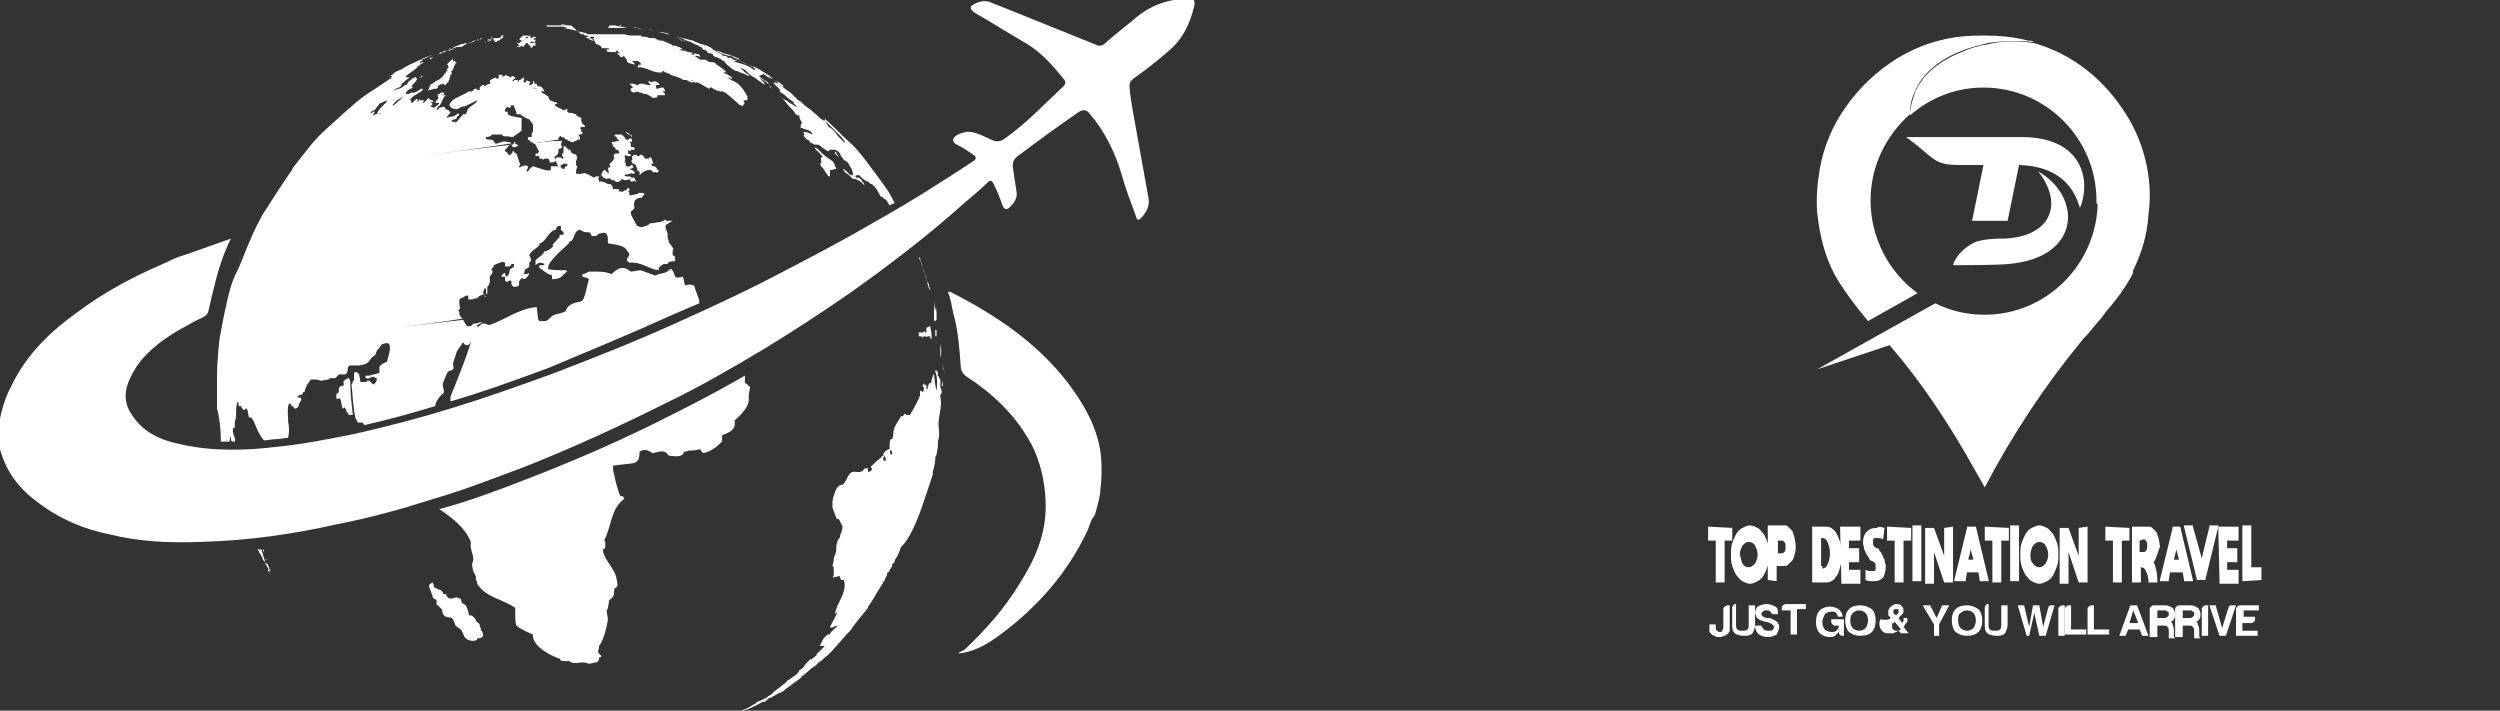
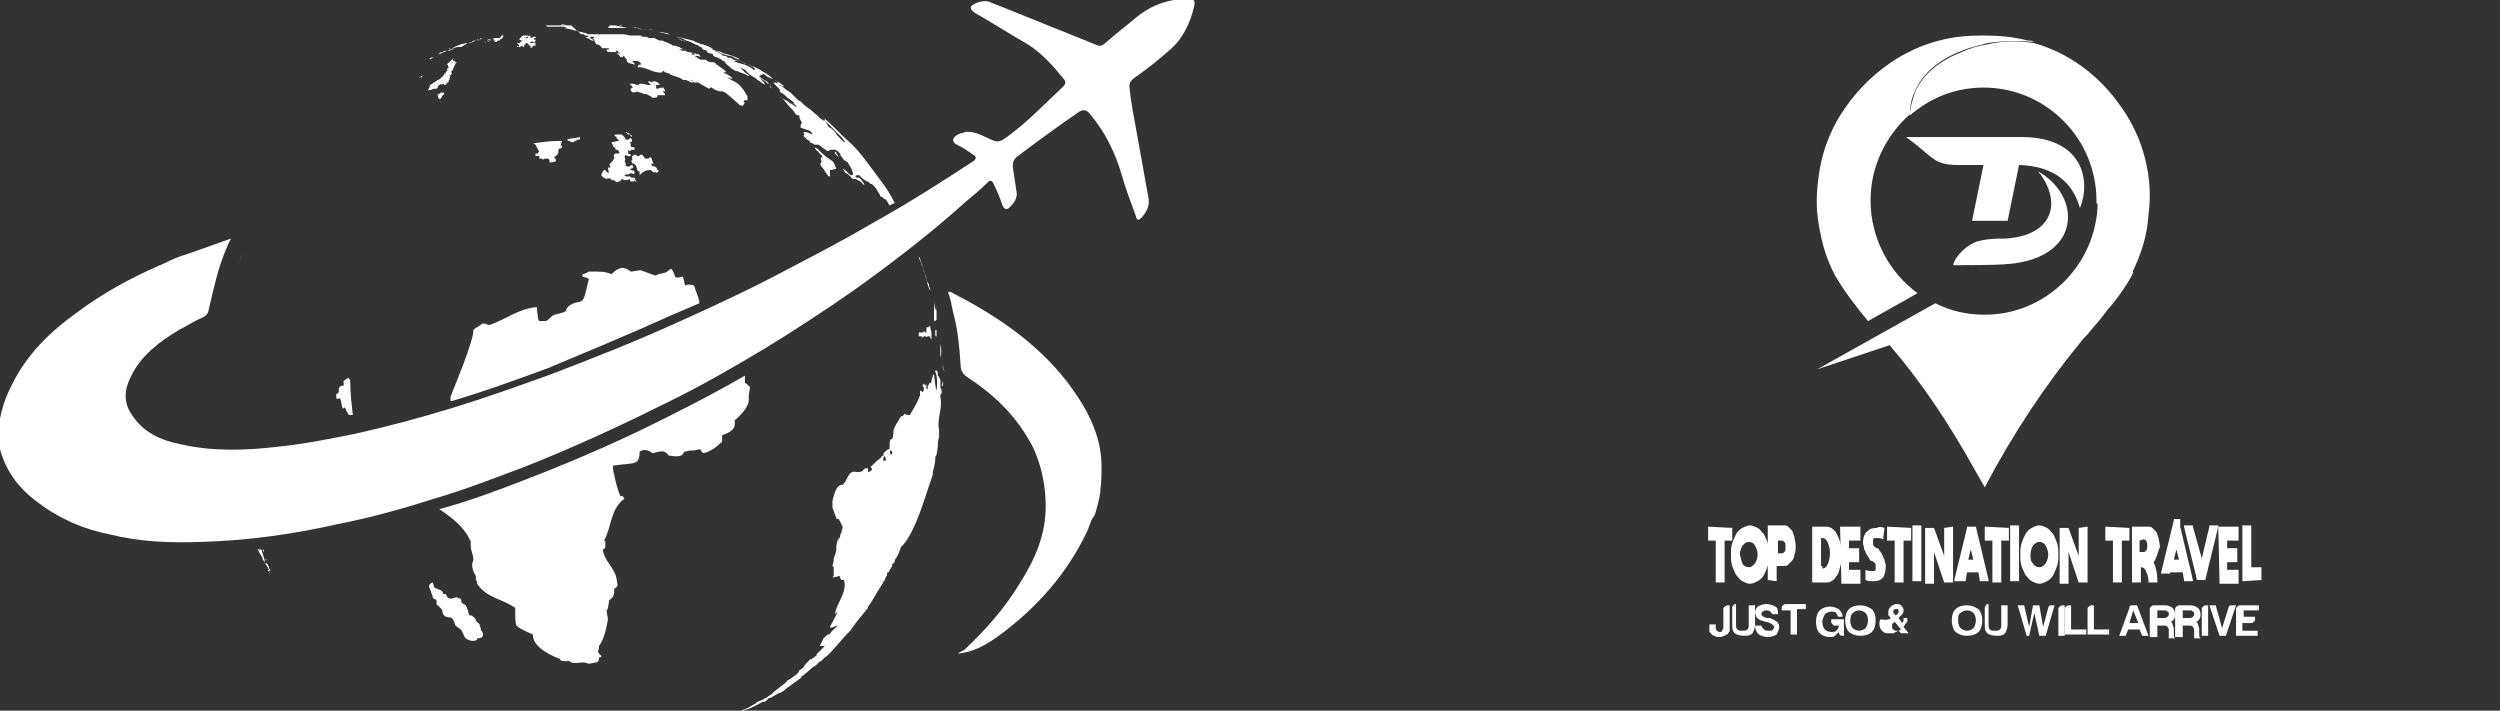
<svg xmlns="http://www.w3.org/2000/svg" version="1.1" id="Layer_1" x="0px" y="0px" viewBox="0 0 197 56" style="enable-background:new 0 0 197 56;" xml:space="preserve">
  <rect x="0" y="0" width="197" height="56" fill="#333333" stroke="none" />
  <style type="text/css">
	.st0{fill:#FFFFFF;}
	.st1{fill-rule:evenodd;clip-rule:evenodd;fill:#FFFFFF;}
</style>
  <path class="st0" d="M0.9,30.4c1.2-2.5,3.1-4.3,5.2-5.8c2-1.5,4.2-2.7,6.5-3.7c0.5-0.2,1-0.5,1.6-0.7l0,0l0,0  c0.3-0.1,0.6-0.2,0.9-0.3l3.1-1.1c0,0-0.7,1.3-1.2,3.3c-0.2,0.8-0.4,1.6-0.6,2.5c-0.1,0.2-0.2,0.3-0.4,0.4c-0.7,0.3-1.3,0.7-1.9,1  c-1.5,0.9-3,2-3.8,3.7c-0.5,1-0.6,2,0.1,3c0.9,1.4,2.3,2,3.8,2.3c2.6,0.6,5.2,0.5,7.7,0.2c2-0.2,4-0.6,6-1c2.7-0.6,5.3-1.3,7.9-2.1  c2.6-0.8,5.1-1.7,7.6-2.6c3.4-1.3,6.7-2.6,10-4.1c2.9-1.3,5.9-2.7,8.7-4.2c2.3-1.2,4.6-2.4,6.8-3.7c2.7-1.5,5.2-3.1,7.8-4.8  c0.3-0.2,0.2-0.4,0-0.5c-0.3-0.2-0.7-0.5-1.1-0.7c-0.2-0.1-0.5-0.2-0.5-0.5c0.1-0.3,0.4-0.4,0.6-0.5c0.1,0,0.2,0,0.3-0.1  c0.8-0.1,1.4,0.3,2.1,0.6c0.4,0.2,0.7,0.2,1.1-0.1c1.7-1.2,3.1-2.7,4.6-4.1c0.2-0.2,0.2-0.4,0-0.6C83,5.2,82.1,4.2,81,3.5  c-1.4-0.8-2.8-1.7-4.2-2.5c-0.1-0.1-0.3-0.2-0.3-0.4c0-0.2,0.2-0.2,0.3-0.3c0.4-0.2,0.9-0.3,1.3-0.1c0.5,0.2,1,0.4,1.5,0.6  c2.2,0.9,4.5,1.8,6.7,2.7c0.4,0.2,0.6,0.1,0.9-0.2c0.8-0.7,1.6-1.3,2.3-1.9c1.2-1,2.6-1.5,4.2-1.5c0.4,0,0.5,0.2,0.4,0.6  c-0.3,1.3-0.9,2.6-2,3.5c-0.9,0.8-1.8,1.5-2.8,2.2c-0.2,0.2-0.3,0.3-0.3,0.6c0.1,1.3,0.4,2.6,0.6,3.8c0.3,1.7,0.6,3.3,0.9,5  c0.1,0.6-0.1,1-0.5,1.5c-0.3,0.3-0.4,0.3-0.5-0.1c-0.4-1.1-0.8-2.1-1.1-3.2c-0.5-1.7-1.3-3.4-2.5-4.8c-0.3-0.4-0.6-0.4-1-0.1  c-1.6,1.1-3.1,2.2-4.7,3.4c-0.3,0.2-0.4,0.5-0.4,0.8c0.1,0.7,0.2,1.3,0.3,2c0.1,0.5-0.2,0.9-0.5,1.2c-0.2,0.2-0.4,0.3-0.6-0.1  c-0.2-0.6-0.4-1.1-0.7-1.7c-0.1-0.2-0.2-0.4-0.5-0.1c-0.5,0.5-1.1,1-1.7,1.5c-2.9,2.6-5.9,4.9-9,7.1c-2.3,1.6-4.6,3.1-6.9,4.5  c-2.5,1.5-5.1,3-7.8,4.3c-3.6,1.8-7.3,3.5-11.1,5c-2.4,0.9-4.7,1.8-7.1,2.5c-2.5,0.8-5,1.5-7.6,2c-3.5,0.8-7.1,1.3-10.7,1.4  c-2.5,0.1-4.9,0-7.3-0.6c-2-0.4-3.9-1.2-5.6-2.5c-1.8-1.3-2.9-3-3.2-5.2C-0.1,33.2,0.2,31.7,0.9,30.4z" />
  <path class="st0" d="M51.6,2.5l0.1,0l0.1,0l0.4,0.1l0,0c0.2,0,0.3,0.1,0.5,0.1l-0.2,0l0.2,0l0.1,0l0,0l0,0c0,0,0,0-0.3-0.1l-0.7-0.1  l-0.2,0L51.6,2.5z" />
  <path class="st0" d="M51.1,2.4L51.1,2.4L51.1,2.4L51.1,2.4L51.1,2.4z" />
  <path class="st0" d="M72.6,26.5C72.6,26.6,72.6,26.6,72.6,26.5l0.1,0.1c0,0,0.1-0.1,0.1-0.1c0,0,0,0,0.1,0c0,0,0.1,0.1,0.2,0  c0,0,0,0,0.1,0l0,0l0,0c0,0,0,0,0,0c0,0,0.1,0,0.1,0.1c0.1,0.2,0.1,0.2,0.1,0.1l0,0c0,0,0-0.1,0-0.4c0-0.2-0.1-0.4-0.1-0.6  c-0.1,0-0.1,0-0.1,0c0,0,0,0.1-0.1,0.1l-0.1,0l0,0c0,0,0,0,0,0.1c0,0.1,0,0.1,0,0.1c0,0,0,0,0,0.1c0,0,0,0.1,0,0.1l-0.1,0  c0,0,0-0.1-0.1-0.1l0,0c0,0,0,0.1-0.1,0.1l-0.1,0c-0.1,0-0.1,0-0.2,0c0,0.1,0,0.2,0,0.3C72.6,26.5,72.6,26.5,72.6,26.5L72.6,26.5z" />
  <path class="st0" d="M74.3,30L74.3,30l0,0.1l0,0.1L74.3,30L74.3,30l0-0.4l0,0c0,0,0,0,0,0c0-0.1,0-0.1,0-0.2l0,0.2L74.3,30l0,0.3  l0,0.1l0,0c0,0,0,0-0.1,0l0,0.3l0,0.1c0-0.1-0.1-0.2-0.1-0.3c0-0.3,0-0.5,0-0.6c-0.1-0.1-0.1-0.1-0.1-0.2c-0.1-0.1-0.1-0.1-0.1-0.1  c0-0.3,0-0.3-0.1-0.4c0,0,0,0-0.1,0l0,0.1c0.1,0.2,0.2,0.6,0.1,1.5c-0.1-0.3-0.2-1.3-0.2-1.3c-0.1,0-0.1,0.1-0.1,0.2  c-0.1,0.2-0.1,0.3-0.1,0.4c0,0-0.1,0.1-0.1,0.1c-0.1,0-0.1,0-0.1,0.1c-0.1,0.1-0.1,0.1-0.1,0.4c0,0-0.1-0.1-0.1-0.1  c0-0.1,0-0.2,0-0.3c0,0-0.1,0-0.1,0.1c0,0,0,0,0,0l-0.1-0.2c0,0.1-0.1,0.1-0.1,0.2c0,0,0,0.1,0.1,0.1c0,0.3,0,0.3-0.1,0.4  c0,0-0.1-0.1-0.1-0.1c0,0-0.1,0-0.1,0c0,0.2,0,0.2,0,0.4c-0.1,0.1-0.1,0.2-0.1,0.2c-0.1,0.3-0.7,1.3-0.7,1.3c0,0-0.1,0-0.1,0  c-0.1,0-0.2,0-0.3-0.1c0,0-0.1,0.1-0.1,0.1c0,0.1-0.1,0.1-0.2,0.1c-0.2,0.4-0.5,0.7-0.6,1.2c0,0.2,0,0.4-0.1,0.6c0,0-0.1,0-0.1,0  c-0.1,0.2-0.1,0.2-0.1,0.8c0.1,0,0.1,0.1,0.2,0.2c0,0.1,0,0.2,0,0.2c0,0-0.1,0-0.1,0c-0.1-0.1-0.1-0.1,0-0.4c-0.1,0-0.1,0-0.1,0  l-0.1,0c-0.3,0.2-0.3,0.2-0.4,0.4c0,0,0,0.1,0.1,0.1c0,0.1,0.1,0.2,0.1,0.2c0,0.1,0,0.1,0,0.2c-0.1,0-0.1,0-0.2,0  c0-0.1,0-0.3,0.1-0.4c-0.2,0-0.2,0-0.3,0.2c-0.1,0-0.1,0-0.1,0.1c-0.1,0-0.2,0.1-0.7,0.6c0,0,0.1,0.1,0.1,0.1c0,0.2,0,0.2-0.3,0.3  c0-0.1,0-0.2,0-0.3c-0.3,0-0.3,0-0.4,0.2c-0.2,0.1-0.3,0.1-0.5,0.1c-0.7-0.2-0.7,0.7-1.1,1c-0.1,0-0.2,0-0.3,0.1  c-0.3,0.2-0.5,1.1-0.5,1.2c0,0.2,0,0.2,0,0.5c0.1,0.3,0.3,0.8,0.3,0.8c0,0,0,0.1,0.1,0.1c0,0,0.1,0,0.1,0c0.3,0.6,0.3,0.6,0.3,0.6  c0,0.2-0.1,0.3-0.1,0.5c-0.1,0.1-0.1,0.2-0.1,0.3c0,0,0,0.1-0.1,0.1c0,0.1-0.1,0.2-0.1,0.2c0,0.1-0.1,0.3-0.1,0.5c0,0.1,0,0.1,0,0.2  c0,0.2-0.1,0.4-0.2,0.7l0,0c0,0.2,0,0.2-0.1,0.6c0,0,0.1,0.1,0.1,0.1c0,0.1,0,0.1,0,0.5l0,0c0,0.1,0,0.2-0.1,0.3  c0.2,0,0.4-0.1,0.6-0.1c0,0.1,0,0.2,0.1,0.3c0.1,0,0.2,0,0.2,0c0.3,1-0.6,1.8-0.7,2.7c0.1-0.1,0.2-0.2,0.2-0.3c0,0.1,0,0.2-0.6,1.3  c0.1,0.1,0.1,0.1,0.5-0.1c0,0,0.1,0,0.1,0c-0.2,0.2-0.3,0.3-0.5,0.5c-0.1,0.1-0.1,0.2-0.2,0.2c0,0-0.1,0-0.1,0  c-0.1,0.1-0.1,0.1-0.2,0.2l-0.1,0.1c-0.1,0.2-0.2,0.4-0.3,0.6c0.1,0,0.2,0,0.2,0c0,0,0.1,0,0.1,0c0,0,0.1,0,0.1,0  c0,0-0.1,0.1-0.1,0.1c-0.3,0.3-0.3,0.3-0.4,0.4c-0.1,0.1-0.1,0.1-0.1,0.1c0,0-0.1,0.1-0.1,0.1c0,0,0,0,0.1,0c0,0,0.1-0.1,0.1-0.1  c0.1-0.1,0.1-0.1,0.1-0.1c-0.1,0.1-0.1,0.1-0.2,0.2C64,51.9,64,51.9,63.9,52c0-0.1,0-0.1,0-0.1l0,0l0,0l0,0C63.8,52,63.8,52,63.8,52  c-0.2,0.2-0.4,0.4-0.5,0.6c-0.1,0.1-0.3,0.2-0.4,0.3c0,0,0.1,0,0.1,0c-0.1,0.1-0.1,0.1-0.2,0.2c0,0-0.1,0.1-0.1,0.1  c-0.2,0.1-0.4,0.3-0.6,0.4c0,0-0.1,0-0.1,0.1c0,0-0.1,0.1-0.1,0.1c0,0-0.5,0.4-0.9,0.7c-0.1,0.1-0.1,0.1-0.1,0.1  c0,0-0.1,0.1-0.1,0.1c-0.1,0.1-0.2,0.1-0.3,0.2c-0.1,0.1-0.1,0.1-0.2,0.1c-0.1,0.1-0.1,0.1-0.6,0.3c-0.1,0-0.1,0.1-0.1,0.1  c-0.2,0.1-0.7,0.4-0.7,0.4c-0.1,0-0.2,0.1-0.2,0.1c-0.1,0-0.1,0-0.5,0.2l0.1,0c0.1,0,0.1,0,0.1,0c0.2-0.1,0.2-0.1,0.4-0.2  c0,0,0.1,0,0.1,0c0,0,0.7-0.3,1.2-0.6l0.1,0c0.1,0,0.1,0,0.3-0.2l0,0l0.1-0.1l0.1,0c0.2-0.1,0.5-0.3,0.7-0.4c0,0,0.1,0,0.1,0  c0.1-0.1,0.2-0.1,0.3-0.2c0.1-0.1,0.1-0.1,0.1-0.1c0.4-0.3,0.7-0.5,1.1-0.8c0.1-0.1,0.2-0.1,0.2-0.2c-0.1,0.1-0.2,0.1-0.3,0.2  c0.2-0.1,0.3-0.3,0.5-0.4c0.1-0.1,0.2-0.1,0.2-0.2l0,0c0,0-0.1,0.1-0.1,0.1c-0.1,0-0.1,0.1-0.1,0.1c-0.1,0.1-0.2,0.1-0.2,0.2  c0.6-0.5,0.6-0.5,0.7-0.6c0.1-0.1,0.3-0.2,0.4-0.3c0,0,0.1-0.1,0.1-0.1c0.1-0.1,0.2-0.2,0.3-0.2l0,0l-0.6,0.5l0,0  c0.3-0.2,0.6-0.5,0.9-0.8c0.3-0.2,0.3-0.2,1.7-1.8c0,0,0.1-0.1,0.1-0.1c0.1-0.1,0.2-0.2,0.2-0.2c0.4-0.6,0.9-1.2,1.4-1.8  c0,0,0-0.1,0-0.1c0.2-0.2,0.7-1.1,0.7-1.1c0.2-0.3,0.3-0.5,0.5-0.8c0-0.1,0-0.1,0.1-0.1c0,0,0-0.1,0-0.1c0.1-0.2,0.1-0.2,0.2-0.4  c0,0,0-0.1,0-0.1l0,0c0,0,0-0.1,0.1-0.1c0.1-0.1,0.1-0.1,0.1-0.2l0,0c0.1-0.1,0.1-0.1,0.2-0.3c0,0,0-0.1,0-0.1c0,0,0-0.1,0.1-0.1  c0.1-0.1,0.1-0.1,0.1-0.2l0,0c0-0.1,0.1-0.2,0.1-0.2c0.2-0.3,0.3-0.6,0.4-0.9c0.8-0.7,1.5-2.7,1.8-3.6c0-0.1,0.1-0.2,0.1-0.3  c0.2-0.6,0.4-1.2,0.6-1.8c0-0.1,0-0.1,0-0.2c0.2-0.7,0.2-1,0.2-1c0-0.1,0-0.2,0-0.2c0.1-0.1,0.1-0.1,0.2-0.8c0-0.1,0-0.1,0-0.1  c0-0.3,0-0.3,0.1-0.7c0-0.2,0-0.2,0-0.5c-0.2-0.9,0.3-1.7,0.1-2.6l0-0.2l0.1-0.1l0,0.2l0,0.4l0-0.2l0-0.4l0,0c0-0.1,0-0.1,0-0.6  L74.3,30l0,0.1L74.3,30z" />
  <path class="st0" d="M47.2,1.9L47.2,1.9c0.2,0,0.2,0,0.3,0l-0.1,0L47.2,1.9z" />
  <path class="st0" d="M47.6,1.9c-0.1,0-0.2,0-0.3,0l0,0L47.6,1.9L47.6,1.9z" />
  <path class="st0" d="M48.1,2L48.1,2L48.1,2L48.1,2z" />
  <path class="st0" d="M52.5,2.7C52.5,2.7,52.5,2.7,52.5,2.7l0.1,0C52.6,2.7,52.5,2.7,52.5,2.7z" />
  <path class="st0" d="M50.9,2.3L50.9,2.3L50.9,2.3L50.9,2.3L50.9,2.3l0.1,0L50.9,2.3l-0.1,0l0,0l0,0l0,0C50.8,2.3,50.8,2.3,50.9,2.3  l-0.2,0l-0.3,0l0,0l0,0l0.2,0L50.9,2.3z M50.9,2.3L50.9,2.3L50.9,2.3L50.9,2.3z" />
  <path class="st0" d="M51.9,2.5L51.9,2.5L51.9,2.5L51.9,2.5l-0.4-0.1l-0.3-0.1l-0.1,0L51.9,2.5L51.9,2.5z" />
  <path class="st0" d="M27,30.4c-0.1,0-0.2,0-0.3,0.2c0,0.1,0,0.2,0,0.3L26.6,31c0,0-0.1,0-0.1,0.1c0,0.1,0,0.2,0,0.3l0,0  c0.1,0,0.1,0.1,0.2,0c0.1,0,0.1,0,0.1,0c0.1,0.2,0.1,0.5,0.2,0.8c0.1,0,0.1-0.1,0.1-0.1l0,0c0.1,0,0.2,0.2,0.2,0.3l0,0  c0,0,0,0.1,0.1,0.1c0,0.1,0,0.1,0.1,0.2c0,0,0,0,0.1,0c0,0,0,0,0.1,0c0.1,0,0.1,0,0.1,0c-0.1-0.9-0.2-1.7-0.2-2.6  c0-0.1,0-0.1-0.1-0.3c0,0-0.1,0-0.1,0L27.1,30C27,30.1,27.2,30.4,27,30.4z" />
  <path class="st0" d="M49.2,2.1l0.1,0l0.1,0l0.1,0l0,0l-0.1,0L49.2,2.1L49.2,2.1L49.2,2.1L49.2,2.1z" />
  <path class="st0" d="M74.3,30c0-0.1,0-0.1,0-0.2c0,0,0,0,0,0.1L74.3,30L74.3,30L74.3,30z" />
  <path class="st0" d="M48.4,2L48.4,2l0.1,0l0.1,0l0,0c0.1,0,0.1,0,0.2,0c0,0-0.1,0-0.1,0l0.2,0l-0.1,0l-0.1,0l0,0l0,0l0.3,0l0.1,0  l0.2,0c0,0-0.1,0-0.1,0l0,0c0,0,0.1,0,0.1,0l0,0l0.1,0l-0.1,0l0.1,0l0,0l0.1,0l-0.2,0l-0.3,0l-0.2,0L48.4,2L48.4,2  c-0.1,0-0.2,0-0.3,0l0,0l0,0l0,0l-0.2,0c-0.1,0-0.1,0-0.2,0l0,0l-0.3,0l-0.1,0l-0.3,0l0,0l0,0c-0.2,0-0.3,0-0.5,0l0,0  c-0.1,0-0.2,0-0.2,0l0,0c-0.1,0-0.1,0-0.2,0c0.2,0,0.4,0,0.5,0c0.4,0,0.8,0,0.8,0c0,0-0.1,0-0.1,0c0,0,0.1,0,0.2,0  c0.1,0,0.1,0,0.2,0l0.2,0C47.9,2,48,2,48,2c0,0,0,0,0.1,0l0.1,0L48.4,2z M47.2,1.9l0.1,0l0.2,0l0,0C47.4,1.9,47.3,1.9,47.2,1.9z   M47.6,1.9L47.6,1.9l0.2,0L47.6,1.9z" />
  <path class="st0" d="M74.3,29.2c0,0.1,0,0.2,0,0.2C74.3,29.4,74.3,29.3,74.3,29.2z" />
  <path class="st0" d="M74.3,29c0,0.1,0,0.1,0,0.2c0-0.1,0-0.3,0-0.4c0,0,0-0.1,0-0.1l0-0.2c0,0,0-0.1,0-0.1c0,0,0,0,0,0.1l0-0.2  c0,0.4,0,0.7,0.1,1l0-0.1C74.3,29.1,74.3,29.1,74.3,29z" />
  <path class="st0" d="M73.7,24.5c0,0-0.1-0.7-0.1-0.7l0,0l0,0l0,0.1c0,0,0-0.1,0-0.1l0,0l0,0l0,0c0,0,0,0,0,0.1c0,0.1,0,0.1,0,0.2  c0,0.6,0,0.6,0,0.6l0,0l0,0l0,0c0,0.1,0,0.5,0,0.6c0.1,0,0.1,0,0.2-0.1c0,0,0-0.3,0-0.3c0-0.1,0-0.1,0-0.1l0,0c0,0,0-0.2,0-0.2  c0-0.2-0.1-0.4,0-0.4C73.7,24.3,73.7,24.4,73.7,24.5z" />
  <path class="st0" d="M73.8,26.3L73.8,26.3c0,0,0,0,0-0.3c0,0,0,0-0.1,0l0,0c0,0,0,0.1,0,0.1l0,0c0,0,0,0.1,0,0.2  c0,0.2,0,0.2,0.1,0.2l0,0c0-0.1,0-0.1,0-0.2C73.8,26.4,73.8,26.3,73.8,26.3L73.8,26.3z" />
  <path class="st0" d="M74.3,29.6c0,0,0-0.1,0-0.1C74.3,29.5,74.3,29.5,74.3,29.6C74.3,29.5,74.3,29.5,74.3,29.6z" />
  <path class="st0" d="M48.8,2l0.2,0l0,0C48.9,2.1,48.9,2.1,48.8,2L48.8,2z" />
  <path class="st0" d="M52.7,2.7L52.7,2.7C52.6,2.7,52.6,2.7,52.7,2.7L52.7,2.7z" />
  <path class="st0" d="M72.6,20.8l0.2,0.5L73,22l0.1,0.4l0.1,0.3l0.1,0.2l0-0.1l-0.1-0.3l0-0.1L73,22.1l0-0.2l-0.1-0.3l-0.1-0.2  c0-0.1-0.1-0.3-0.1-0.4l-0.1-0.3l-0.1-0.3l0,0l0.1,0.2l0,0l-0.1-0.2c0,0,0-0.1,0-0.1c0,0,0,0-0.1,0C72.5,20.5,72.6,20.7,72.6,20.8z" />
  <path class="st0" d="M69.2,14c-0.5-0.6-0.7-1-1.1-1.4c0.4,0.4,0.7,0.9,1,1.3C69.1,13.9,69.1,13.9,69.2,14C69.1,14,69.1,14,69.2,14z" />
  <path class="st0" d="M61.2,6.5L61.2,6.5c0.1,0.1,0.2,0.2,0.3,0.2c0,0,0.1,0.1,0.2,0.1l0.1,0l0,0l-0.4-0.3L61.2,6.5z" />
  <path class="st0" d="M61.4,7l0.1,0.2l-0.1,0l0.3,0.2c0.2,0.1,0.3,0.3,0.5,0.4l0.4,0.3l-0.1,0l0.1,0.1l0.2,0.2l-0.1,0l-0.3-0.2  l-0.2-0.1C62.1,8,62,7.9,61.9,7.9l-0.5-0.3l0.3,0.2l0.5,0.6l0.3,0.3L62.7,9l0.2,0.1l0.1,0L63,9.3l0.1,0.2l0.1,0.2l-0.1,0.1l0,0.2  l-0.1,0l0.2,0.1l0.3,0.1l0.3,0.1l0.2,0.2l0,0.1l-0.2-0.1l-0.3-0.1c-0.1,0-0.1,0-0.2,0l0.1,0.2l-0.1,0.1l0.3,0.3l0.2,0.1l0,0.1  l0.2,0.1l0.2,0.1l0.3,0l0.4,0.3l0.3,0.2l0.1,0l0.1-0.1l0.3,0c0,0,0.1,0,0.1,0l0.2,0.1l0.3,0.3l0.1,0l0.3,0.2l0.2,0.2  c0,0,0.1,0,0.1,0l0,0.1l0.2,0.1l0.3,0.3l0.2,0.3L67.5,13L67,12.5l-0.4-0.3l-0.3-0.1l-0.1,0.1l0.3,0.4l0.3,0.2l0.3,0.5l0.1,0.3l0,0.2  l-0.2,0l-0.4-0.4l-0.2-0.1l0.2,0.3l0.3,0.2l0.3,0.3l0.2,0l0.2,0.1l0.2,0.1l0.1,0.1l0.2,0.2l0-0.1c-0.2-0.3-0.2-0.3-0.4-0.5  c-0.1,0-0.1,0-0.2,0c0,0-0.1-0.1-0.1-0.1c0-0.1,0.2-0.1,0.3-0.1l0.3,0.3l0.3,0.2l0.1,0l0.2,0.2c0,0,0.1,0,0.1,0l0.3,0.3l0.3,0.5  l0.1,0.2l0.1,0l0.2,0.2c0,0,0.1,0,0.1,0l0.3,0.5c0.1-0.1,0.2-0.1,0.4-0.2c-0.4-0.8-0.6-1.1-1.2-1.9c0,0,0,0,0,0c0,0,0,0,0,0l0,0  c0,0,0,0,0,0c-1.7-2.3-1.7-2.3-2.8-3.3c-0.5-0.5-1.2-1.2-1.7-1.6l0.1,0.1l0.1,0.1l0,0l0,0.1l0.3,0.3l0.4,0.4  c0.1,0.1,0.2,0.2,0.3,0.3l0.3,0.3l0.3,0.4l-0.1,0l-0.3-0.3l-0.2-0.2l-0.2-0.3c-0.2-0.2-0.3-0.3-0.5-0.4L65,9.5l-0.1,0l-0.3-0.2  L64.3,9c-0.2-0.1-0.3-0.3-0.5-0.4l-0.4-0.3l-0.2-0.2l-0.1-0.1l-0.2-0.1l-0.3-0.3l0,0l-0.3-0.3L62,7.1l-0.4-0.3l-0.3-0.2l-0.2-0.1  l-0.1,0l0.1,0.1l0,0l-0.2-0.1l0.2,0.2L61.4,7z" />
  <path class="st0" d="M60,5.7L60,5.7l-0.4-0.2l0.5,0.3L60,5.7z" />
  <path class="st0" d="M47.7,2c0,0-0.1,0-0.1,0L47.7,2z" />
  <path class="st0" d="M53,24.8c0.7-0.3,1.4-0.6,2.1-0.9c0-0.1,0-0.1,0-0.2c-0.1-0.4-0.3-0.8-0.4-1.2c-0.3-0.1-0.5-0.1-0.7,0  c-0.1-0.2-0.1-0.5-0.2-0.7c-0.4,0.1-0.5,0.1-0.6,0c0,0-0.1-0.4-0.3-0.6c-0.1,0-0.1,0-0.2,0.1c-0.3,0.3-0.7,0.2-1,0.4  c-0.1,0-0.1,0-0.1,0c-1.1-0.4-1.1-0.4-1.1-0.4c-0.3,0-0.6,0.1-0.8,0.1c-0.7-0.6-1.2-0.1-1.5,0.2c-0.6-0.2-0.6-0.2-1.8-0.2  c-0.2,0.1-0.3,0.2-0.5,0.2c0,0.1,0,0.1,0,0.2c0.4,0.1,0.4,0.1,0.5,0.2c-0.4,1.7-0.4,1.7-0.8,1.8c0,0-0.9,0.1-1,0.7  c-0.3,0.2-0.6,0.2-0.9,0.3c-0.3,0.1-0.4,0.4-0.7,0.5c-0.1,0-0.2,0-0.3,0c0,0-0.1,0-0.2,0c-0.1-0.1-0.1-0.1-0.2-1.1  c-1.4,0.1-2.5,1-3.7,1.4c0,0-0.1,0-0.1,0c-0.1,0-0.2-0.1-0.3-0.1c-0.2,0-0.2,0-0.2,0c-0.2,0.2-0.5,0.3-0.7,0.5c0.1,0.7-1.7,5-1.7,5  c0,0.1-0.1,0.2-0.1,0.3c0,0.2,0,0.2,0,0.3c0,0,0,0,0.1,0c2.4-0.7,4.9-1.6,7.6-2.6C46.3,27.7,49.7,26.3,53,24.8z" />
  <path class="st0" d="M65.6,12.7c-0.3-0.2-0.6-0.4-0.9-0.7c-0.1-0.1-0.2-0.2-0.3-0.3c-0.1,0-0.2-0.1-0.2-0.1l0,0  c0,0.1,0.1,0.2,0.2,0.3c0,0,0.1,0,0.1,0.1c0.1,0.1,0.1,0.1,0.3,0.3c0,0,0,0.1,0,0.1c-0.2,0-0.1,0.1-0.1,0.2c0,0,0.1,0.3-0.1,0.3l0,0  c0,0,0.1,0.1,0.1,0.2l0,0c0.2,0.2,0.2,0.2,0.3,0.4c0.2,0.3,0.3,0.4,0.3,0.4c0,0,0.1,0,0.1,0c0-0.1,0-0.1,0-0.3c0-0.1,0-0.1,0-0.2  c0.2,0,0.4-0.1,0.5-0.1C65.7,12.8,65.7,12.8,65.6,12.7z" />
  <path class="st0" d="M61.2,6.4c0.1,0.1,0.3,0.2,0.3,0.2c0,0-0.2-0.2-0.5-0.3L61.2,6.4L61.2,6.4z" />
  <path class="st0" d="M65.8,12.1C65.7,12.1,65.8,12.2,65.8,12.1L65.8,12.1c0.3,0.3,0.3,0.3,0.3,0.3L66,12.2c0,0-0.1-0.1-0.1-0.1  c0,0,0-0.1,0-0.1c0,0-0.1,0-0.1-0.1l0,0c0,0,0,0,0,0.1C65.8,12,65.8,12.1,65.8,12.1C65.8,12.1,65.8,12.1,65.8,12.1z" />
  <path class="st0" d="M53.4,3L53.4,3L53.4,3l0.3,0.2l0.2,0l0.2,0.1l0,0l-0.3-0.1L53.4,3z" />
  <path class="st0" d="M50,2.2L50,2.2c0.1,0,0.2,0,0.3,0l-0.1,0L50,2.2L50,2.2L50,2.2l-0.1,0l-0.1,0c0,0-0.1,0-0.1,0l0,0l0,0l0.2,0  C49.9,2.2,50,2.2,50,2.2z" />
  <path class="st0" d="M57.4,4.6l0.3,0.2L58,4.8l0.1,0l0,0l-0.3-0.1C57.5,4.5,57.5,4.5,57.4,4.6z" />
  <path class="st0" d="M48,2l-0.2,0C47.9,2,47.9,2,48,2L48,2z" />
  <path class="st0" d="M59.6,5.4L59.6,5.4L59.6,5.4L59.6,5.4z" />
  <path class="st0" d="M58,4.6l0.3,0.1l-0.1-0.1l-0.5-0.2l-0.3-0.1L57,4.2c0.1,0.1,0.3,0.1,0.5,0.2l0.1,0L58,4.6z" />
  <path class="st0" d="M53.7,3L54,3.1l0.4,0.1l0.5,0.2l0.4,0.1l0,0l-0.5-0.2l-0.2-0.1l-0.4-0.1L53.8,3L53.7,3L53.7,3l-0.3-0.1l0,0  L53.7,3l0.4,0.2l0.3,0.1l0.3,0.1l0,0l-0.2-0.1l0.1,0l-0.1,0l-0.2-0.1l0,0l0.1,0.1l0.2,0.1l0,0l0.2,0.1l0.3,0.1l-0.2,0L55,3.6  l0.2,0.1l0,0l0,0l0.2,0.1l-0.1,0l0.1,0.1L55.7,4l0,0.1l0.2,0.1l0.1,0l0.2,0.1l0,0.1l0.2,0.1l0.1,0c0.1,0.1,0.2,0.1,0.4,0.2l0,0  c0,0-0.1,0-0.1,0l0.2,0.1l0.2,0.1l-0.1,0l0.1,0.1l0,0l0.2,0.2c0.1,0,0.1,0.1,0.2,0.1c0,0-0.1,0-0.1,0l0.3,0.2l0.2,0.1c0,0,0,0,0.1,0  l0.2,0.1l0.3,0.1l0.4,0.2l0-0.1l-0.3-0.2l-0.4-0.4l0.2,0.1l0.2,0.1L59,5.8l0.1,0.1l0.5,0.3l0.1,0.1L60,6.5c0.1,0.1,0.2,0.1,0.3,0.2  l-0.1-0.2L60,6.3l-0.1-0.2l0.2,0.2l0.2,0.1l0.3,0.3L60.8,7l-0.1-0.1l0.1,0l-0.3-0.3c0,0,0,0,0.1,0l-0.2-0.2l-0.2-0.1l-0.4-0.3  l-0.1-0.1l0,0l0.1,0.1L60,5.9l0.1,0l0-0.1c-0.1-0.1-0.2-0.1-0.3-0.2l-0.3-0.2l0,0l0,0.1l-0.1,0l-0.3-0.2l-0.4-0.2L58,4.9l-0.4-0.2  l-0.3-0.2l-0.1-0.1L57,4.4l-0.1-0.1l-0.2-0.1l0,0L56.3,4l0,0l-0.3-0.2l0.1,0L56.3,4l0.1,0l0,0l-0.2-0.1l0,0L56.4,4l0,0l0.2,0.1  l0.2,0.1l0.3,0.1l0.3,0.1l0.1,0l0.4,0.2l0.2,0.1l0.2,0.1L58.7,5L59,5.1l0,0l0.2,0.1l0.2,0.1l-0.1,0c0.1,0,0.1,0.1,0.2,0.1l0.1,0.1  l0.3,0.2l0,0l0.4,0.2l0.1,0.1l0.3,0.2l0,0L60.5,6l0,0l0,0l0.3,0.2l0.1,0c-0.1-0.1-0.2-0.1-0.2-0.2l0,0l-0.2-0.1l-0.1-0.1  c-0.2-0.1-0.4-0.2-0.5-0.3l-0.4-0.2l0,0C58.6,5,58,4.6,57.5,4.4L57,4.2l-0.2-0.1L56.5,4l-0.1,0l-0.2-0.1L56,3.8l0.1,0l0,0l-0.2-0.1  l-0.2-0.1l-0.1,0l0.1,0l-0.3-0.1l0,0l-0.1,0l-0.9-0.3L53.8,3l-0.4-0.1l-0.1,0l0,0L53.7,3z" />
  <path class="st0" d="M59.3,5.3L59,5.1L58.7,5l0,0L59,5.1l0.2,0.1C59.2,5.2,59.3,5.3,59.3,5.3L59.3,5.3z" />
  <path class="st0" d="M59.4,5.3C59.3,5.3,59.3,5.3,59.4,5.3L59.4,5.3L59.4,5.3z" />
-   <path class="st0" d="M38.5,3.2C38.5,3.2,38.4,3.2,38.5,3.2L38.5,3.2C38.4,3.2,38.5,3.2,38.5,3.2L38.5,3.2L38.5,3.2L38.5,3.2  L38.5,3.2c0,0,0.1,0,0.1,0c0.1,0,0.1,0,0.1-0.1l0,0c0,0,0.1,0,0.1-0.1l-0.1,0c0,0,0,0,0.1-0.1c0,0,0,0,0,0l0,0l-0.1,0  C38.8,3.1,38.7,3.1,38.5,3.2C38.6,3.1,38.5,3.1,38.5,3.2z" />
  <path class="st0" d="M33.7,7.1C33.8,7.1,33.8,7.1,33.7,7.1c0.1,0,0.1,0,0.1,0C34,7.1,34.1,7,34.2,7c0.1,0,0.1,0,0.2,0l0.1-0.1l0,0  l0-0.1c0.1-0.1,0.1-0.1,0.3-0.2c0,0.1,0,0.1,0,0.1c0.1-0.1,0.1-0.1,0.1-0.1c0,0,0.1,0,0.1,0l0,0.1c0,0,0.1,0,0.1,0  c0.1-0.1,0.1-0.2,0.2-0.2l0,0c0.1-0.1,0.1-0.1,0.1-0.1c0,0,0,0-0.1,0c0.1-0.1,0.1-0.1,0.1-0.1c0-0.1,0.1-0.1,0.1-0.1c0,0,0,0-0.1,0  c0-0.1,0.1-0.1,0.1-0.2c-0.1,0-0.1,0-0.2,0l0.1,0l0,0c0.1-0.1,0.1-0.1,0.1-0.1c0,0.1,0.1-0.1,0.1-0.1c0,0,0-0.1,0-0.1  c0,0-0.1,0-0.1,0c0,0,0.1-0.1,0.1-0.1l0,0c0.1-0.1,0.1-0.2,0.2-0.2c0,0-0.1,0-0.1,0C35.9,5,35.9,5,35.9,5c0,0,0,0,0,0l0,0  c0.1-0.1,0.1-0.1,0.1-0.1c-0.1,0-0.1,0-0.2,0c0.1-0.1,0.1-0.1,0.1-0.1l0,0l0,0l0,0l0,0c0,0-0.1,0-0.1,0l0,0l0,0l0,0l-0.1,0  c0,0,0,0,0-0.1c0,0,0,0-0.1,0l0,0c0,0,0.1-0.1,0.2-0.1c0,0,0,0,0,0l0,0l0,0c-0.2,0.1-0.2,0.1-0.3,0.2c0,0,0,0-0.1,0.1l0,0l0,0  c-0.1,0.1-0.1,0.1-0.2,0.1c0,0,0.1,0,0.1,0l-0.1,0.1l0.1,0c0,0,0,0,0,0.1c0,0,0.1,0,0.1,0l0,0l0,0c0,0-0.1,0-0.1,0.1  c0,0,0.1,0,0.1,0c-0.1,0.1-0.2,0.1-0.2,0.2l0,0l0,0l0,0l0,0c0,0,0,0,0,0c0,0,0,0,0.1,0c-0.1,0.1-0.2,0.2-0.2,0.3l0,0c0,0,0,0,0,0.1  C35,5.7,35,5.7,35,5.8l0,0l0,0l0,0l0,0l0,0c0,0,0,0.1,0,0.1l0,0c0,0,0,0-0.1,0.1c-0.1,0.1-0.1,0.1-0.1,0.1l0,0  c-0.1,0.1-0.2,0.2-0.3,0.2c-0.6,0.4-0.6,0.4-0.6,0.4C33.8,7,33.8,7,33.7,7.1z" />
  <path class="st0" d="M34.6,7.8c0,0,0.1,0,0.1,0c0.1-0.1,0.1-0.2,0.2-0.3L35,7.4l0-0.1c-0.1,0-0.2,0-0.3,0c0,0,0,0.1-0.1,0.1  c0,0,0,0,0,0c-0.1,0-0.1,0-0.1,0.1l0,0.1l0,0L34.6,7.8L34.6,7.8C34.6,7.7,34.6,7.7,34.6,7.8C34.6,7.7,34.6,7.8,34.6,7.8z" />
  <path class="st0" d="M34.6,4.2c0,0,0.1,0,0.1,0l0,0c0,0,0.1,0,0.1,0l0.1,0l0,0l0,0l-0.1,0l0,0C34.8,4.1,34.7,4.1,34.6,4.2  C34.5,4.2,34.5,4.2,34.6,4.2L34.6,4.2C34.5,4.2,34.5,4.2,34.6,4.2z" />
  <path class="st0" d="M19.5,19c0,0,0-0.1,0-0.1C19.5,18.9,19.5,18.9,19.5,19c-0.3,0.7-0.4,1-0.7,1.8C19,20.2,19.3,19.5,19.5,19z" />
  <path class="st0" d="M34,4.6c0,0,0.1,0,0.1-0.1l0,0c0,0-0.3,0.1-0.3,0.1l0,0C33.9,4.6,33.9,4.6,34,4.6l-0.1,0.1  C33.9,4.6,33.9,4.6,34,4.6z" />
  <path class="st0" d="M36.8,3.4c0,0-0.1,0-0.1,0.1C36.6,3.5,36.6,3.5,36.8,3.4c0.1,0,0.1,0,0.2,0l0,0l0,0c0,0,0,0,0.3-0.1l0,0  c0.1-0.1,0.2-0.1,0.4-0.1l0,0c0.1-0.1,0.2-0.1,0.3-0.1c0,0-0.1,0-0.4,0.1l0,0l0,0l-0.1,0c0,0-0.1,0-0.1,0l0,0c-0.1,0-0.1,0-0.2,0.1  C36.9,3.4,36.9,3.4,36.8,3.4L36.8,3.4C36.8,3.4,36.8,3.4,36.8,3.4L36.8,3.4z" />
  <path class="st0" d="M30.8,6L30.8,6L30.8,6L30.8,6z" />
  <path class="st0" d="M37.7,3.1c-0.1,0-0.1,0-0.1,0.1l0,0C37.6,3.2,37.7,3.1,37.7,3.1c0.1,0,0.1,0,0.2-0.1L38,3c0,0-0.1,0-0.1,0L38,3  C37.9,3.1,37.7,3.1,37.7,3.1z" />
  <path class="st0" d="M38.3,3.3L38.3,3.3L38.3,3.3L38.3,3.3L38.3,3.3L38.3,3.3L38.3,3.3L38.3,3.3L38.3,3.3L38.3,3.3  C38.3,3.3,38.3,3.3,38.3,3.3l-0.1,0l0,0l0,0l0,0C38.2,3.4,38.3,3.3,38.3,3.3z" />
  <path class="st0" d="M35.5,3.8c-0.1,0-0.1,0-0.1,0.1l0,0L35.5,3.8L35.5,3.8c0,0,0.1,0,0.1,0l0.1,0C36,3.7,36,3.7,36.2,3.7l0.1,0  c0.1,0,0.1,0,0.2-0.1l0,0c0,0,0.1,0,0.1-0.1l0,0c0.1,0,0.1,0,0.2-0.1l0,0c0,0,0,0-0.1,0c-0.1,0.1-0.1,0.1-0.2,0.1  c0.1,0,0.1,0,0.2-0.1l-0.4,0.1c-0.2,0.1-0.3,0.1-0.5,0.2C35.7,3.8,35.6,3.8,35.5,3.8z" />
  <path class="st0" d="M34.9,4.1L34.9,4.1L34.9,4.1c-0.1,0-0.1,0.1-0.1,0.1l0,0L34.9,4.1c-0.2,0.1-0.3,0.1-0.4,0.2c0,0,0,0,1-0.4l0,0  c0.2-0.1,0.3-0.1,0.5-0.2l0,0c-0.2,0.1-0.3,0.1-0.4,0.2l0,0c0.1,0,0.1,0,0.2-0.1c0,0-0.2,0.1-0.4,0.2l0,0c0,0-0.1,0-0.1,0  c0,0-0.1,0-0.1,0C34.9,4,34.9,4.1,34.9,4.1L34.9,4.1z" />
  <path class="st0" d="M36.7,3.5L36.7,3.5c-0.1,0-0.1,0-0.2,0l0,0c0,0-0.1,0-0.1,0l-0.1,0l-0.1,0c0,0-0.1,0-0.1,0c0,0,0,0,0.1,0  c0,0,0.1,0,0.1,0l0,0C36.4,3.6,36.4,3.6,36.7,3.5L36.7,3.5L36.7,3.5L36.7,3.5L36.7,3.5z" />
  <path class="st0" d="M33.1,6.1L33.1,6.1L33.1,6.1l0.1,0L33.3,6l0,0l0,0l0,0C33.3,5.9,33.2,6,33.1,6.1C33.1,6,33,6.1,33.1,6.1  L33.1,6.1L33.1,6.1L33.1,6.1L33.1,6.1L33.1,6.1z" />
-   <path class="st0" d="M17.6,25.1l-0.3,1.6c-0.1,0.9-0.2,2.1-0.2,2.9c0,0,0,0,0,0l0,0.4c0,0.1,0,0.1,0,0.2c0-0.2,0-0.4,0-0.6  c0,0.7,0,1.6,0,2.3c0,0,0,0,0,0.1c0,0.1,0,0.2,0,0.2l0,0c0,0.2,0,0.4,0,0.6c0,0.1,0,0.1,0.1,0.8c0,0,0,0,0,0c0-0.2-0.1-0.5-0.1-0.7  c0-0.2,0-0.4,0-0.5c0,0,0-0.1,0-0.1c0,0,0-0.1,0-0.1c0.2,0.6,0.3,1.8,0.3,2.3c0,0.1,0,0.2,0,0.3c0.2,0,0.5,0,0.7,0  c0-0.2,0-0.3,0.1-0.4c0,0,0,0.1,0,0.1c0,0,0,0.1,0,0.1c0,0,0,0.1,0,0.1c0,0,0,0,0.1,0.1c0.1,0,0.1,0,0.2,0c0.1-0.4-0.3-0.7-0.1-1.1  l0.1,0l0,0c0-0.1,0-0.1,0-0.3c0,0,0-0.1,0-0.1c0-0.1,0-0.1,0.1-0.4c0-0.6,0-0.9,0.1-1.2l0.1,0c0,0.1,0,0.2,0,0.3c0.1,0,0.1,0,0.2,0  c0,0.1,0.1,0.2,0.2,0.3c0,0,0,0,0.1,0l0-0.1c0.1,0,0.1,0,0.2,0.1c0.1,0.6,0.1,0.6,0.2,0.6l0,0l0,0l0,0l0,0l0,0l0,0l0,0  c0,0,0,0,0.1,0c0.2,0.3,0.2,0.3,0.2,0.3c0,0,0.4,1.1,0.8,1.5c0.3,0,0.7-0.1,1-0.1c0.3,0,0.6-0.1,0.9-0.1c0.1-0.4,0.1-0.8,0-1.3  c0-0.1,0-0.1,0-0.3c0,0-0.1-0.9,0.1-1.1c0,0,0.1,0,0.1,0c0,0,0,0.1,0.1,0.2c0.1,0,0.1,0,0.2,0.2c0.4,0,0.3-0.4,0.5-0.6  c0,0,0.2-0.3-0.3-0.3c0.2-0.2,0.3-0.2,0.3-0.2c0,0,0,0,0.1,0c0.1-0.2,0.1-0.2,0.1-0.2c0,0,0.1,0,0.1,0c0-0.4,0.5-1,0.5-1  c0.1,0,0.2,0,0.4,0l0.4,0.1l0.6-0.1c0,0,0.1-0.1,0.1-0.1c0.1,0,0.2,0,0.4,0c0.2-0.1,0.2-0.3,0.4-0.3c0.1,0,0.2,0,0.4,0  c0.2-0.1,0.2-0.3,0.2-0.5l0,0c0.1-0.2,0.1-0.2,0.3-0.2c0,0,0.1,0,0.1,0c0.1,0,0.2,0,0.3,0c0,0,0.1,0,0.1,0c0,0,0,0,0.1,0  c0.6-0.1,0.7-0.2,0.9-0.5c0.1-0.2,0.3-0.2,0.4-0.4c0.1-0.3,0.1-0.3,0.3-0.5c0.2-0.3,0.2-0.3,0.3-0.3c0,0,0.4-0.2,0.5,0.1  c0.1,0.4-0.1,0.8-0.2,1.3c-0.5,0.2-0.5,0.3-0.6,0.4c0,0.2,0,0.3,0,0.5c0,0-0.1,0-0.1,0c-0.2,0.1-0.4,0.1-0.7,0.2c0,0-0.1,0-0.1,0  c0,0-0.1,0-0.1,0c0,0-0.1,0-0.1,0l0,0.1c0,0,0,0.3,0.5,0c0,0,0,0,0.1,0c0.1,0,0.1,0,0.2,0.1c0,0,0.1,0,0.1,0c0,0.4-0.3,0.5-0.3,0.5  c-0.1-0.1-0.1-0.1-0.3-0.3c0,0,0,0-0.1,0c-0.1,0-0.1,0.1-0.2,0.1c0,0-0.1,0-0.1,0c-0.1,0-0.2,0-0.3,0c-0.1-0.7-0.1-0.7-0.4-0.8  c0,0,0,0-0.1,0.1c0,0.2,0,0.3,0,0.5c0,0.1,0,0.1-0.1,0.1c0,0.1,0,0.2-0.1,0.3l0,0c0.1,0.8,0.1,1.7,0.3,2.6c0,0,0.1,0.2,0.2,0.4  c0.1,0,0.2,0,0.4,0c0,0.1,0.1,0.1,0.1,0.2c1.8-0.4,3.6-0.9,5.6-1.5c0,0,0-0.1,0-0.1c0.1-0.4,0.5-0.8,0.5-0.8c0.4-0.2,0-0.6,0.1-0.9  c0,0,0.3-0.8,0.4-0.9c0.1-0.1,0.3-0.1,0.4-0.2c0.1-0.1,0-0.3,0-0.4c0,0,0,0,0-0.1l0.3-0.9c0.1-0.2,0.3-0.4,0.4-0.6  c0,0,0-0.1,0.1-0.1c0.1,0.1,0.1,0.2,0.3,0.2c0,0,0.1,0,0.1,0c0.1-0.1,0.1-0.1,0.3-0.4c0.1-0.2,0.3-0.4,0.3-0.7l0-0.1l0,0  c0,0,0-0.1,0-0.1c0,0,0.1-0.1,0.1-0.1l0-0.1c0,0,0-0.1,0-0.1c0.2-0.1,0.3-0.1,0.4-0.2l-0.1,0l0,0l-0.1,0c-0.2,0.1-0.4,0.1-0.4,0.1  c0,0,0,0-0.1,0c0,0-0.1,0.1-0.1,0.1c0,0-0.1,0.1-0.1,0.1l0,0l0,0l0,0l-0.1,0c-0.2,0-0.2,0-0.2,0l0,0l0,0l0,0  c-0.1-0.1-0.3-0.5-0.3-0.5c-1.7,0.2-3.4,0.4-5.1,0.6c1.6-0.2,3.3-0.4,5.1-0.7l0,0l0,0l0,0c-0.1,0-0.1,0-0.3-0.3l0,0l0-0.2l0,0l0,0  c0,0,0-0.1-0.1-0.1c0,0,0-0.1,0.1-0.1l0,0c0.1-0.2,0-0.3,0-0.5c0-0.1,0-0.2,0-0.3l0,0l0.1-0.1l0,0l0,0l0,0l0,0c0,0,0,0,0.1,0  c0.1-0.1,0.2-0.1,0.3-0.2l0.1,0l0,0c0,0,0.1,0,0.1,0c0,0,0,0.1,0,0.1c0,0,0,0,0,0.1c0,0,0,0.1,0,0.1c0.2,0,0.4,0,0.6-0.1l0.1,0l0,0  l0,0l0,0l0.1-0.1l0.1-0.1c0.1,0,0.2-0.1,0.3-0.1l0.1,0l0,0c0,0.1,0,0.2,0,0.2l0,0l0,0l0,0l0,0c0,0,0,0,0.1,0C38,23,38,23,38.1,23  l0,0l0,0l0,0l0-0.1c0,0,0.1-0.1,0.1-0.2l0,0l0,0l0,0l0,0c0,0,0.1,0,0.1,0.1c0,0.1,0,0.1,0,0.2l0,0.1l0.1,0.1l0,0l0-0.1  c0-0.1,0-0.2,0-0.3l0-0.1l0,0l0,0c0,0,0-0.1,0-0.1l0,0l0.1-0.1l0,0l0,0l0,0c0-0.1,0.1-0.2,0.1-0.3c0,0,0,0,0-0.1c0,0,0-0.1,0-0.1  c-0.1-0.3,0.3-0.4,0.2-0.7c0,0-0.1,0-0.1,0l0.1-0.2c0,0,0.1,0,0.1-0.1c0,0,0-0.1,0-0.1c0.7-0.3,0.7-0.3,0.9-0.2c0,0.1,0,0.2,0,0.3  c0,0,0.1,0,0.1,0c0,0,0.1,0,0.2,0c0.1,0,0.2-0.1,0.2-0.2l0.2,0c0,0,0,0.1,0,0.2c-0.1,0.1-0.1,0.1-0.3,0.2c-0.1,0.4-0.1,0.5-0.3,0.6  c-0.1-0.1-0.1-0.2-0.1-0.3c-0.2,0.1-0.2,0.1-0.3,0.3c0.1,0,0.2,0,0.3,0c0,0.1,0,0.2,0,0.3c0,0,0.1,0.1,0.1,0.1c0,0,0.1,0,0.1,0  c0.1-0.1,0.2-0.1,0.2-0.1c0,0,0.1,0,0.1,0.1c0,0,0,0.1,0,0.1c0,0,0,0.1,0,0.1c0.1,0.1,0.1,0.2,0.2,0.2c0,0,0.1,0,0.1,0  c0.1,0,0.1,0,0.3-0.1c0-0.1,0-0.2,0-0.3c0.1-0.2,0.1-0.2,0.3-0.3c0,0,0,0.1,0.1,0.1c0.2-0.1,0.2-0.1,0.4-0.4c0,0-0.1-0.1-0.1-0.1  c0,0,0,0.1-0.1,0.1c-0.1,0-0.1,0-0.2,0c0-0.1,0-0.2,0.1-0.4c0.4-0.1,0.3-0.3,0.3-0.5c0.2-0.2,0.2-0.2,0-0.6c0.2-0.4,0.6-0.5,0.8-0.8  c0,0,0-0.1,0-0.1c0.6-0.2,0.7-1,1.3-1.1c0.1-0.3,0.1-0.3,0.4-0.3c0,0.1,0,0.2,0,0.3c0,0,0,0,0.1,0.1l0.1,0.1c0,0.1,0,0.1,0,0.2  c-0.1,0-0.2,0-0.3,0c0,0.1,0,0.2-0.1,0.3c0,0-0.1,0-0.1,0.1c-0.4,0.4-0.4,0.4-0.3,0.5c-0.4,0.4-0.6,0.4-0.7,0.4  c-0.1,0.3-0.5,0.5-0.7,0.7c0,0.4,0,0.4,0,0.4c0.1-0.1,0.1-0.1,0.3-0.2c0.1,0,0.2,0,0.4,0.1c0,0,0,0.1-0.1,0.1c-0.1,0-0.1,0-0.3,0  c0,0,0,0.1,0,0.2c0.3,0.2,0.6,0.5,1,0.6c0,0.1,0,0.2,0,0.3c0.2,0,0.3,0,0.6-0.1c0.2-0.1,0.4-0.4,0.6-0.5c0,0-0.1-0.1-0.1-0.1  c-0.3,0-1.2,0-1.4-0.1c-0.1-0.4,0.5-1,1.6-2c0-0.1,0.1-0.2,0.2-0.2c0.3-0.2,0.2-0.8,0.7-0.9c0.3,0.2,0.4,0.2,0.5,0.2  c0,0,0.1,0,0.2,0c0.2,0.1,0.2,0.2,0.2,0.3c0,0,0.1,0,0.1,0c0,0,0.1,0,0.1,0c0.2,0,0.2,0,0.4-0.2l0,0l0,0l0,0l0,0l0,0l0,0l0,0  c0,0,0,0,0.1,0c0.5-0.2,0.6,0.1,0.6,0.5c0,0,0,0.1,0,0.1c0,0.1,0,0.2,0.1,0.2c0,0,1.1,0.1,1.3,0.4c0.3,0.4,0.3,0.4,0.3,0.5  c-0.1,0.1-0.1,0.2-0.2,0.3c0,0.1,0,0.2,0.2,0.3c0.9-0.1,1.5,0.5,2.3,0.6l-0.1,0c0,0,0.1,0,0.1,0c0-0.1,0-0.2,0.1-0.3  c0.3-0.2,0.3-0.2,0.3-0.2c0.1,0,0.2,0,0.3,0c0.1-0.2,0.2-0.2,0.4-0.2c0.1,0,0.2,0,0.2-0.1c0-0.3,0-0.3-0.2-0.4l0-0.1  c0,0,0-0.1,0-0.2c0.1-0.2,0.1-0.2-0.3-0.7c0-0.2-0.1-0.3-0.1-0.5c0.1-0.3-0.3-0.6-0.1-0.9L53,17.4c-0.1,0-0.3,0-0.5,0  c0,0-0.1-0.1-0.1-0.1l0,0c-0.1,0.1-0.1,0.1-0.4,0.2c-0.2,0-0.5,0.1-0.8,0.1c-0.1,0.2-0.4,0.2-0.6,0.3c0,0-0.1,0-0.1,0  c-0.1,0-0.2-0.1-0.3-0.1c-0.5-0.9-0.5-0.9-0.5-1.1c0.1-0.1,0.2-0.2,0.3-0.3c0-0.1-0.1-0.3,0-0.5c0-0.1,0-0.1,0.3-0.3c0,0,0,0,0.2,0  c0.1,0,0.1-0.1,0.2-0.2c0,0,0,0,0.1-0.1c-0.1-0.1-0.1-0.1-0.5-0.1c0,0,0,0.1-0.1,0.1c-0.2,0-0.4,0.1-0.6,0.1c0,0,0-0.1,0-0.1l0-0.1  c0,0-0.1-0.1-0.1-0.1c0,0,0.1-0.1,0.1-0.1c0-0.1,0-0.2-0.1-0.2c0,0-0.1,0.1-0.1,0.1c0,0,0,0.1-0.1,0.1c0,0-0.1,0-0.1,0  c0,0,0,0-0.1,0.1c-0.1,0-0.2,0-0.3,0c0-0.1,0-0.2-0.1-0.2c-0.2,0-0.2,0-0.4,0c0-0.2-0.1-0.3-0.2-0.4c0,0-0.1,0-0.1,0  c0,0-0.1,0-0.1,0c-0.4-0.2-0.4-0.2-0.7-0.2c0-0.1,0-0.2-0.1-0.2l0.1-0.1c0,0,0-0.1,0-0.1c0,0-0.1,0-0.1,0c0,0,0,0-0.1,0  c0,0-0.1,0-0.2,0.1c-0.7-0.4-0.7-0.4-1-0.3c0,0-0.1,0-0.2,0c0,0-0.1,0-0.1,0c0,0-0.1,0-0.1,0c0,0,0-0.1,0-0.2c0-0.1,0-0.2,0.1-0.3  l-0.1-0.2c0,0,0,0,0-0.1c-0.1-0.2,0.2-0.4,0-0.7C45.1,12.1,45,12,45,12c0,0,0,0,0-0.1c0,0-0.1-0.1-0.1-0.1c-0.1,0-0.1,0-0.4-0.3  c-0.1,0-0.1,0-0.1,0.6c0,0-0.1,0-0.1,0c0,0,0,0.1,0,0.2c0,0,0.1,0.1,0.1,0.1c0,0,0,0.1,0,0.1l0,0c0,0,0,0-0.1,0  c-0.1-0.1-0.1-0.1-0.4-0.1c0,0-0.1,0-0.1,0.1c0,0.4,0.2,0.6,0.2,0.6c0.1,0,0.3-0.1,0.4-0.2c0.1,0,0.2,0,0.3,0c0,0,0,0.1,0,0.1  c0,0,0,0.1,0,0.1c0,0-0.1,0-0.1,0c-0.1,0-0.1,0.1-0.1,0.2c0,0-0.1,0-0.1,0c-0.1,0-0.1,0-0.2-0.1c0,0,0-0.1,0-0.1c0,0-0.1,0-0.2,0  c0,0-0.1,0-0.2,0c-0.1,0-0.2,0-0.3,0l-0.1,0c0.1,0.5-0.2,0.4-1.4,0c-0.2,0.1-0.3,0.3-0.4,0.4l-0.1,0l0-0.1c0.1-0.1,0.1-0.2,0.1-0.3  c-0.2-0.1-0.2-0.1-0.7,0.1l0-0.1c0,0,0.1-0.1,0.1-0.1c0,0-0.2-0.6-0.3-0.9c-0.1,0-0.2-0.1-0.2-0.2c0,0-0.1,0-0.1,0c0,0,0,0.1,0,0.1  c0,0,0,0-0.1,0.1c0,0,0,0.1-0.1,0.1c0,0-0.1,0-0.1,0c0,0-0.1,0-0.1-0.1c0-0.1-0.1-0.1-0.2-0.2c0,0,0-0.1,0-0.1  c0.2-0.1,0.2-0.3,0.4-0.4c0.1,0,0.2,0.1,0.2,0.2c0.2,0,0.2,0,0.4-0.1c0,0,0-0.1,0-0.1c-0.1,0-0.2-0.1-0.3-0.1l0,0l0,0l0,0l0,0l0,0  l0,0l0,0c0,0,0,0,0.1,0l0,0l0-0.1c0,0,0,0,0,0c0,0,0,0,0,0c0,0-0.1,0-0.1,0l0,0l0,0.1c0,0,0,0-0.1,0.1l0,0l0,0c0,0-0.1,0-0.1,0  c-2.5,0.3-5,0.6-7.3,0.9c2.3-0.3,4.8-0.6,7.3-1c0,0-0.1-0.1-0.1-0.1c-0.1,0-0.1,0-0.2,0c-0.4-0.2-0.7,0.2-1,0.1  c-0.1-0.3-0.2-0.3-0.6-0.3l-0.1-0.1l0-0.1c0.1,0,0.2,0,0.4-0.1c0,0,0-0.1,0.1-0.1l0,0c0,0,0.1,0,0.2,0c0.2,0,0.3,0,0.6,0l0,0.1  c0.2,0.1,0.4,0,0.7,0.1c0,0,0,0,0.1,0c0,0,0.6-0.4,0.7-0.5c0-0.1,0-0.1,0-0.2l0-0.1c0-0.2,0-0.4,0-0.7C40,9.1,40,9.1,40,8.8  c-0.1,0-0.1,0-0.2,0c0-0.1,0-0.1,0-0.2c0.1-0.1,0.1-0.1,0.2-0.2l0.1,0.1c0.1,0,0.1,0,0.2-0.2l0,0l0,0l0,0l0,0l0,0l0,0l0,0l0,0  c0.1,0,0.1,0,0.2,0c0,0.2,0.2,0.4,0.2,0.7L40.8,9c0.1,0,0.1,0,0.2,0c0,0,0.3,0.3,0.7,0.4C42,9.8,42,9.8,42,9.8c0,0.2,0,0.3,0,0.6  c0,0-0.1,0.1-0.1,0.1c0,0.1,0,0.1,0,0.3c-0.1,0-0.2,0-0.3,0c0,0,0,0.1,0,0.1c0,0,0,0,0,0.1c0.2,0.1,0.2,0.1,0.2,0.2  c0.1,0,0.2,0,0.2,0.1c0.7-0.1,1.3-0.2,2-0.3c0,0,0-0.1,0-0.1c0.1-0.1,0.1-0.2,0.2-0.2c0,0,0,0.1,0,0.1c0.2,0,0.2,0,0.4,0.2  c0.4-0.1,0.8-0.1,1.1-0.2c-0.1-0.1-0.1-0.1-0.1-0.2c0.2,0,0.2,0,0.3-0.1c0,0,0-0.1,0-0.1c-0.1,0-0.1,0-0.1-0.2c0,0-0.1-0.1-0.1-0.1  l0.1-0.1c0,0,0.1,0,0.1,0c0.1,0,0.1,0,0.2,0c0,0,0-0.1-0.1-0.2c0,0,0,0-0.1,0c-0.1-0.3-0.1-0.3-0.1-0.3c0,0,0-0.1,0-0.2  c-0.1-0.1-0.4-0.1-0.4-0.3c-0.1,0-0.3-0.1-0.4-0.1l0,0l0,0l0,0l0,0l0,0l0,0l0,0c0,0,0,0-0.1,0c0,0-0.1,0-0.2-0.1c0,0,0-0.1,0-0.1  l0-0.1c0,0-0.1,0-0.1,0c0,0-0.1,0.1-0.2,0.1c-0.2-0.2-0.6-0.2-0.7-0.5c0,0,0.1,0,0.1,0c0,0,0.1,0,0.1,0l0-0.1  c-0.3-0.1-0.4-0.1-0.5-0.2l0,0.1c-0.1-0.2-0.2-0.3-0.2-0.4c0,0-0.2-0.1-0.3-0.2c0,0-0.1,0-0.2-0.1c0-0.1-0.1-0.2-0.1-0.3  C42,7,42,7,42,7.1C42,7,42,7,42,7c0.1,0,0.3-0.1,0.5,0.1c0.1,0,0.1,0,0.3,0.1c0,0,0.1,0,0.1,0L42.8,7l0,0l-0.1-0.1l0,0  c-0.1-0.1-0.1-0.1-0.3-0.1l-0.1-0.1l0-0.1c0,0,0,0-0.2,0c0-0.1,0-0.1,0-0.2c0,0-0.1,0-0.1,0c0,0.1,0,0.1,0,0.2  c-0.2,0.1-0.2,0.1-0.2,0.1l-0.1,0c0,0,0,0,0-0.1c0,0,0.1-0.1,0.1-0.1c0,0-0.1-0.1-0.1-0.1c0,0-0.1,0-0.1,0l-0.1-0.1  c0,0,0,0.1-0.1,0.2c-0.1,0-0.2,0-0.1-0.3c0,0,0-0.1,0-0.1c-0.1,0-0.2,0.2-0.4,0.2c0,0,0,0.1-0.1,0.2c0-0.1,0-0.1,0-0.2  c0,0-0.1,0-0.1,0c-0.2,0-0.2,0-0.2,0.1c0,0-0.1,0-0.1,0c0,0,0-0.1,0-0.1c0.2-0.1,0.2-0.1,0.2-0.2c-0.1,0-0.1-0.1-0.2-0.1  c0,0-0.1,0-0.1,0c0,0,0,0.1,0,0.1l-0.1,0l0,0c0,0-0.1-0.1-0.1-0.1c-0.1,0-0.2,0-0.2-0.1l0,0l-0.1,0l0,0.1c0,0-0.1,0-0.1,0  c-0.1,0.1-0.1,0.1-0.1,0.2l0,0c0,0,0,0,0-0.1c0,0,0-0.1,0-0.2l-0.3,0c0,0,0,0,0,0.1l0,0.1c0,0,0,0.1-0.1,0.1c0,0-0.1,0-0.1,0  c0,0,0-0.1,0-0.1c-0.3,0.1-0.5,0.2-0.5,0.3c0,0,0,0.1,0,0.1c0,0,0.1,0,0.1,0c0,0,0,0-0.1,0.1c-0.1,0-0.3,0.1-0.4,0.2l-0.1-0.1  c0,0-0.1,0-0.1,0c-0.1,0.1-0.1,0.1-0.2,0.2c0,0,0,0,0,0.1c0,0,0,0.1,0,0.1l-0.1,0c0,0,0,0-0.1,0l0-0.1c0,0-0.1,0-0.2,0  c-0.1,0.1-0.1,0.1-0.2,0.2c0,0,0,0-0.1,0c-0.2,0-0.2,0-0.3,0.1c-0.1,0-0.1,0.1-0.2,0.1l-0.8,0.4c0,0-0.9,0.6,0.1,0.8l0,0  c0,0,0,0,0.1,0c0.1,0,0.2-0.1,0.4-0.2c0.1,0,0.2,0,0.4-0.1c0,0,0.6-0.3,0.8-0.4c-0.1,0.4-0.7,0.4-0.8,0.9l-0.1,0.2  c-0.1,0-0.1,0-0.2,0l-0.6,0.7l0-0.1c-0.1,0-0.2,0-0.3,0c0,0,0-0.1,0-0.1c0.1-0.1,0.2-0.1,0.3-0.1c0,0,0,0,0.1-0.1l0-0.1  c0.2-0.1,0.2-0.2,0.2-0.2c0,0-0.1,0-0.1-0.1c0,0-0.1,0.2-0.5,0.3c0,0,0,0-0.1,0c-0.1,0-0.1,0-0.3,0.1l0,0c0-0.2,0.3-0.3,0.3-0.5l0,0  c0,0-0.1,0-0.1,0c0-0.1,0-0.1-0.3-0.2c0,0,0-0.1-0.1-0.2c-0.4,0.1-0.4,0.1-0.4,0.1l0,0.1c-0.1,0-0.1,0-0.2,0.1  c0-0.1,0.1-0.2,0.1-0.3l0,0c0.2-0.1,0.2-0.1,0.2-0.2c0.1-0.1,0.1-0.1,0.1-0.2c0.1-0.1,0.1-0.2,0.2-0.4c0,0,0.1,0,0.1,0  c0,0,0-0.1,0-0.1c0,0-0.1,0-0.1,0c-0.1,0-0.1,0-0.2,0.1l0,0c0,0-0.1,0-0.1,0c-0.1,0.1-0.1,0.1-0.2,0.2c0,0-0.1,0.1-0.1,0.1  c0,0.1-0.1,0.1-0.1,0.2c0.1,0,0.2,0,0.3,0c0,0.1,0,0.1-0.4,0.4c0,0,0,0,0,0c-0.2-0.1-0.2-0.1-0.3-0.1c0,0,0,0,0.2-0.2l-0.1-0.1  c0,0-0.1,0-0.2,0C34.3,8,34.3,8,34.2,8c0,0,0,0-0.1,0c0,0,0-0.1,0-0.1c0,0-0.1,0-0.1,0c0,0,0,0-0.1,0l0-0.1c0,0-0.1,0-0.1,0l0-0.1  C33.5,8,33.5,8,33.4,8.1c0,0-0.1,0-0.1,0c0,0,0.1-0.1,0.1-0.2c0,0-0.1,0-0.1,0c0,0,0,0-0.1,0c0,0,0,0-0.1,0c0,0,0-0.1,0-0.1  c-1.1,1.4-2,3-2.8,4.8C31,11,32,9.3,33,7.9L33,8l0,0l-0.1,0l0-0.1l0-0.1c0,0,0,0-0.1,0c0,0,0,0-0.3,0.3l-0.1,0c0-0.1,0-0.1,0-0.2  c0,0,0,0-0.1,0c0.2-0.4,0.7-0.5,1-0.8l0-0.1c0,0,0,0-0.1,0c-0.1,0-0.1,0.1-0.2,0.1c-0.1,0.1-0.3,0.2-0.4,0.2c-0.1,0-0.1,0-0.2,0  c-0.1,0-0.1,0.1-0.2,0.1c-0.1,0-0.1,0-0.2,0C31.1,8.3,31,8.3,31,8.3c0,0,0,0-0.1,0c0.2-0.2,0.2-0.2,0.4-0.4c0.5-0.3,0.7-0.4,0.7-0.6  c0-0.1,0.3-0.3,0.3-0.3c0,0,0,0,0.1,0l0,0c0,0,0,0,0.1-0.1l0-0.1c0,0,0,0-0.1,0c0,0,0.4-0.4,0.5-0.6l-0.1,0l0-0.1l-0.1,0l0,0  c-0.1,0-0.2,0.1-0.2,0.1l-0.4,0.3c0,0,0.1,0,0.1,0c-0.1,0.1-0.2,0.2-0.4,0.3c-0.5,0.3-0.5,0.4-0.8,0.7c0,0,0,0-0.1,0.1c-1,1-1,1-1,1  c-0.2,0.3-0.2,0.4-0.2,0.4c0.1,0,0.2,0,0.3-0.1c0,0,0,0.1-0.1,0.1l-0.1,0c-0.1,0-0.1,0-0.2,0c-0.2,0.1-0.2,0.1-0.2,0.1l0-0.1  c0,0,0,0,0.1-0.1c0,0,0-0.1,0-0.1l-0.1,0c0,0,0.6-0.7,0.7-0.9l0,0c-0.1,0-0.3,0.2-0.5,0.3C30,8.2,30.2,8,30.5,7.9c0,0,0,0,0,0  c0,0,0,0.1-0.1,0.1c0,0,0.1,0,0.2,0c0.2-0.1,0.3-0.3,0.5-0.4l0,0c0.1-0.1,0.1-0.1,0.7-0.6l0,0c0,0,0.1-0.1,0.2-0.3l-0.1,0  c0,0,0,0,0.1-0.1c0,0,0,0,0.4-0.3l0,0l0,0l0,0l0,0c0,0,0,0,0,0c-0.2,0.1-0.2,0.1-0.6,0.5c0,0-0.1,0.1-0.1,0.1  C31.5,7,31.2,7,30.9,7.2c0,0,0.2-0.2,0.5-0.3l0,0l0,0l0,0l0,0l0,0l0,0l0,0c0,0,0,0,0,0c0.1,0,0.2-0.1,0.3-0.3l0,0  c-0.2,0.1-0.2,0.1-0.2,0.1c0.1-0.1,0.1-0.1,0.3-0.2l0.1-0.1l0-0.1l-0.1,0c-0.1,0-0.1,0.1-0.2,0.1c0,0-0.1,0-0.1,0  C31,6.8,31,6.8,31,6.9l0.1,0c0,0,0,0,0.1-0.1c0.2-0.1,0.2-0.2,0.3-0.2l0,0c0.1,0,0.8-0.5,0.8-0.5c0,0-0.1,0-0.1,0l0,0l0,0  c0,0-0.1,0-0.1,0c0,0-0.1,0-0.1,0l0-0.1l-0.1,0l0.1,0c0,0,0,0,0.1-0.1c0.7-0.5,0.7-0.5,0.8-0.6l-0.1,0c0.1,0,0.1-0.1,0.2-0.1l0,0  C33.2,5,33.3,5,33.4,4.9l-0.1,0c0,0,0,0,0,0C33.1,5,33.1,5,33,5c0,0,0.1,0,0.1-0.1c0,0,0.1,0,0.1-0.1l0,0c0,0,0,0,0,0  c0,0,0.1,0,0.1-0.1l-0.1,0c0.1-0.1,0.1-0.1,0.9-0.4l0,0c-0.1,0-0.1,0.1-0.2,0.1c-0.3,0.1-0.3,0.2-0.4,0.2l0,0  c-0.1,0-0.2,0.1-0.3,0.1c0,0-0.1,0-0.1,0.1l-0.1,0l0,0c0.1,0,0.2-0.1,0.2-0.1c0,0-0.1,0-0.1,0.1c0,0,0.1,0,0.1-0.1l-0.1,0  c0,0,0,0,0,0c-0.2,0.1-0.4,0.2-0.6,0.3l0,0c-0.2,0.1-0.3,0.1-0.4,0.2c0,0,0,0,0,0c-0.1,0-0.2,0.1-0.2,0.1c0,0,0,0,0,0  c-0.3,0.2-0.3,0.2-0.4,0.2l0,0c0,0-0.1,0-0.1,0.1c0,0-0.1,0.1-0.1,0.1c0,0,0,0-0.1,0c-0.2,0.1-0.6,0.4-0.6,0.4l0,0c0,0,0,0,0,0l0,0  l0,0l0,0c0,0,0.1-0.1,0.1-0.1c0,0,0,0,0.1,0C31,6,31,6,31.1,5.9l0,0l0,0c0.1-0.1,0.3-0.2,0.4-0.3l-0.1,0c0,0,0,0-0.1,0  c-0.2,0.1-0.2,0.1-0.3,0.2C31.1,5.9,31,6,31,6c0.1,0,0.1-0.1,0.2-0.1C31,5.9,30.9,6,30.8,6.1l0,0l0.1,0l-1.5,1  c-1.1,0.7-1.4,1-3.4,2.8c-1.1,1-1.1,1-2.9,3.3l-0.1,0.2c-0.7,1-1.6,2.4-2.3,3.5c-0.6,1.1-0.8,1.5-1.8,4c0,0,0,0,0,0c0,0,0,0,0,0l0,0  C18.3,22.2,18.2,22.2,17.6,25.1z M29.4,8.7c0.1,0,0.2-0.1,0.3-0.2c0,0,0,0,0,0c0,0-0.1,0.1-0.1,0.1c-0.1,0.1-0.1,0.1-0.3,0.3  c0,0,0,0-0.1,0C29.2,8.8,29.3,8.8,29.4,8.7z" />
  <path class="st0" d="M42,11.3c0,0,0.1,0,0.2,0.1c0,0,0,0,0.1,0.2c0.1,0.2,0.1,0.2,0.2,0.4l-0.1,0l0,0.1c0,0,0,0-0.1,0  c0,0-0.1,0-0.1,0c0,0.1,0,0.1,0,0.2c0.1,0,0.2,0,0.3,0c0,0.1,0,0.1,0,0.2c0.1,0,0.1,0,0.2,0c0.1,0.1,0.1,0.1,0.2,0l0.1,0  c0,0,0,0,0.1,0c0.2,0,0.2,0.1,0.2,0.3c0.2,0,0.3,0,0.5-0.1c0,0,0-0.1,0-0.1l0,0c0-0.1-0.1-0.1-0.1-0.2c0-0.1,0-0.1,0.1-0.1  c0.1-0.1,0.2-0.2,0.2-0.3l0-0.1c0,0,0,0,0-0.1c0,0,0.1-0.1,0.1-0.1l0.1,0c0.1-0.1,0.1-0.2,0.1-0.2c0,0-0.1,0-0.1-0.1l0,0  c0-0.1,0.1-0.2,0.1-0.3C43.3,11.1,42.7,11.2,42,11.3z" />
  <path class="st0" d="M20.9,44C20.9,44.1,20.9,44.1,20.9,44l0.1,0.1c0,0,0,0.1,0,0.1l0-0.1C21,44.2,21,44.2,20.9,44  C21,44.1,20.9,44.1,20.9,44z" />
  <path class="st0" d="M17.1,31.3c0,0.1,0,0.3,0,0.4c0,0,0-0.1,0-0.1C17.1,31.5,17.1,31.4,17.1,31.3z" />
  <path class="st0" d="M30.9,6C30.8,6,30.8,6,30.9,6C30.9,6,30.9,6,30.9,6L30.9,6L30.9,6z" />
  <path class="st0" d="M74.1,27.1l0,0.2l0,0.3c0,0.1,0,0.3,0,0.4l0,0.2C74.2,27.9,74.2,27.5,74.1,27.1L74.1,27.1z" />
  <path class="st0" d="M30.9,6L30.9,6L30.9,6C30.9,6,30.9,6,30.9,6z" />
  <path class="st0" d="M17.1,32c0-0.1,0-0.2,0-0.3C17.1,31.8,17.1,31.9,17.1,32C17.1,32,17.1,32,17.1,32z" />
  <path class="st0" d="M44.7,11L44.7,11c0,0.1,0.1,0.1,0.1,0.1c0,0,0,0,0.1,0c0,0,0,0,0,0c0,0.1,0.2,0.1,0.2,0.1c0,0,0.1,0,0.1,0  c0,0,0.1-0.1,0.1-0.1c0,0,0.1,0,0.1,0c0.1-0.1,0.1-0.1,0.1-0.1l0,0c0,0,0,0,0.2,0l0,0c0,0,0,0,0-0.1c0,0,0,0,0-0.1l0,0  C45.3,10.9,44.9,10.9,44.7,11C44.6,11,44.6,11,44.7,11z" />
  <path class="st0" d="M44.2,2c0.1,0,0.1,0,0.2,0l0,0l0.2,0l-0.2,0l0,0L44.2,2l0.3,0l0.2,0l0,0l-0.1,0c0.1,0,0.2,0,0.3,0  c0.3,0,0.3,0,0.4,0c0.1,0,0.2,0,0.3,0l0,0l0,0l0.1,0l0.2,0l0,0l0,0c-0.1,0-0.1,0-0.2,0c0.1,0,0.1,0,0.2,0L46,2l0,0  c0.3,0,0.5,0,0.8,0L47,2l0.2,0l0,0l0,0l0.1,0l0.3,0l0.2,0l0,0l-0.2,0l0,0L48,2c0.1,0,0.2,0,0.3,0l0,0l-0.2,0l0,0c0.1,0,0.3,0,0.4,0  l0.2,0l-0.1,0l-0.2,0c0.1,0,0.5,0.1,0.5,0.1l0,0c0.2,0,0.4,0.1,0.6,0.1l0,0l0,0l0.3,0l0.3,0l0.1,0l0.3,0.1l-0.2,0l0.3,0  c0.2,0,0.2,0,0.5,0.1l0,0l0,0c0,0,0,0-0.3-0.1l0,0c0,0,0.1,0,0.1,0c-0.1,0-0.1,0-0.1,0c0.1,0,0.1,0,0.2,0c0,0-0.1,0-0.1,0  c0,0,0.1,0,0.2,0l-0.2,0l0,0l0,0c-0.1,0-0.1,0-0.2,0c-0.1,0-0.2,0-0.4-0.1l0,0l0.1,0l-0.1,0c-0.2,0-0.5-0.1-0.7-0.1  c0.1,0,0.3,0,0.4,0.1l0,0l-0.3,0l-0.3,0c0.1,0,0.3,0,0.4,0l0,0l-0.3,0l-0.2,0l0,0l0,0l-0.1,0l-0.2,0c-0.1,0-0.2,0-0.3,0l-0.2,0l0,0  c0,0,0,0-0.1,0l0,0l0,0l0.1,0l0.4,0c-0.1,0-0.2,0-0.3,0c-0.1,0-0.2,0-0.3,0l-0.2,0l-0.2,0C48.1,2,48,2,48,2l0,0l0,0l0,0l-0.3,0  l-0.1,0c0.1,0,0.2,0,0.3,0l-0.1,0l-0.1,0l-0.2,0l-0.1,0l0,0c-0.1,0-0.2,0-0.2,0l-0.1,0l0,0c-0.1,0-0.1,0-0.2,0l-0.1,0l0,0l0,0  l-0.2,0l0,0l0,0l0,0c-0.2,0-0.3,0-0.5,0l0,0l0,0c0.1,0,0.2,0,0.3,0l0.2,0l0.2,0l0,0l0,0c0.1,0,0.2,0,0.3,0l0,0l0,0l-0.3,0l-0.3,0  l-0.2,0l0,0l0.2,0l0.3,0c-0.1,0-0.1,0-0.5,0l-0.3,0l0,0l-0.1,0l-0.2,0l0,0l-0.2,0l0,0l0,0c-0.1,0-0.1,0-0.2,0l0,0c0,0,0,0,0,0  c0,0,0,0-0.1,0c-0.1,0-0.3,0-0.4,0l0,0l0.2,0l0,0c0,0,0,0,0,0l-0.2,0c-0.1,0-0.1,0-0.2,0l0,0l0,0l-0.2,0l0,0c0.1,0,0.2,0,0.3,0l0,0  C44.4,1.9,44.2,1.9,44.2,2L44.2,2c0.1,0,0.2,0,0.3,0C44.4,1.9,44.3,1.9,44.2,2c0.1,0,0.2,0,0.2,0c-0.1,0-0.2,0-0.4,0  C44.1,2,44.1,2,44.2,2z M45.3,1.9L45.3,1.9c0.1,0,0.2,0,0.3,0c-0.2,0-0.4,0-0.6,0l0,0C45.1,1.9,45.2,1.9,45.3,1.9z" />
  <path class="st0" d="M20.6,43.3c-0.1,0-0.2,0-0.3,0c0,0,0,0.1,0.1,0.1c0,0,0,0.1,0,0.1c0.1,0.1,0.3,0.5,0.3,0.5c0,0,0,0.1,0,0.1  c0.1,0.1,0.1,0.1,0.2,0.2C20.8,44,20.7,43.6,20.6,43.3z" />
  <path class="st0" d="M43,2.1c0,0,0.1,0,0.2,0c0.1,0,0.1,0,0.2,0c0,0,0.1,0,0.1,0c0.1,0,0.1,0,0.1,0l0.1,0l-0.1,0l-0.1,0l0,0l0,0l0,0  l0,0c0,0,0,0,0,0c-0.1,0-0.1,0-0.1,0c0,0,0.1,0,0.1,0c0,0,0,0,0,0l0,0c0,0,0.1,0,0.1,0c0.1,0,0.1,0,0.2,0c0.1,0,0.1,0,0.2,0l0.1,0  c0.1,0,0.1,0,0.2,0c0.2,0,0.4,0,0.4,0c0,0-0.1,0-0.1,0c0,0,0,0,0,0l0,0l0,0l0,0c-0.1,0-0.1,0-0.1,0l0,0l0,0l0,0l0,0c0,0-0.1,0-0.2,0  c-0.1,0-0.1,0-0.1,0c0,0-0.1,0-0.1,0l0,0l0.1,0c0,0,0,0,0,0c0.1,0,0.1,0,0.2,0c-0.2,0-0.4,0-0.6,0l0,0c0.1,0,0.1,0,0.3,0  c0.1,0,0.1,0,0.1,0c0.2,0,0.3,0,0.5,0.1c-0.1,0-0.3,0-0.4,0c-0.1,0-0.1,0-0.1,0l0,0l0,0l0,0l0,0l0,0l0,0c-0.2,0-0.5,0-0.5,0  c-0.1,0-0.1,0-0.1,0l0,0l0,0l0,0l0,0l0,0c0,0-0.1,0-0.1,0l0.1,0c0.1,0,0.1,0,0.2,0c0,0,0.1,0,0.1,0c0.1,0,0.2,0,0.3,0c0,0,0,0,0,0  c0,0,0.1,0,0.2,0l0,0c0,0-0.1,0-0.1,0l0.1,0c0.6,0.1,0.9,0.2,0.9,0.2c0.1,0,0.1,0,0.1,0c0.1,0,0.1,0,0.2,0.1l0.1,0  c0.4,0.1,0.4,0.1,0.4,0.1c0.1,0,0.1,0,0.2,0.1c-0.2,0-0.2,0-0.3,0c0,0,0.1,0.1,0.1,0.1c0,0,0,0,0.1,0c0.1,0,0.1,0,0.2,0.1  c-0.1,0-0.1,0-0.1,0c0,0-0.1,0-0.1,0c0,0.1,0,0.1,0,0.1c0,0,0.1,0,0.1,0c0.2,0.1,0.3,0.2,0.4,0.2l0.1,0c-0.1-0.1-0.1-0.1-0.3-0.2  l0,0c0-0.1,0-0.1,0-0.1c0.1,0,0.1,0,0.2,0l0,0l0.1,0c0,0,0,0.1,0,0.1c0,0-0.1,0-0.1,0c0,0,0.1,0.1,0.1,0.1C46.9,3.4,47,3.5,47,3.5  c0,0,0.1,0,0.1,0c0.2,0.1,0.2,0.1,0.3,0.2l0,0.1c0,0,0.1,0,0.1,0c0,0,0,0,0.1,0c0,0,0.1,0,0.1,0c0.3,0,0.3,0,0.3,0.1  c0,0-0.1,0-0.2,0c0,0.1,0,0.2,0.3,0.2c0,0,0,0,0.1,0c0,0,0.1,0,0.2,0c0.1,0,0.1,0,0.2,0c0,0-0.1-0.1-0.1-0.1c0,0,0.1,0,0.1,0l0.1,0  c0,0,0,0.1,0,0.1c0.2,0.1,0.2,0.1,0.2,0.1c0,0-0.1,0-0.1,0c-0.2,0-0.2,0-0.2,0c0,0,0.1,0.1,0.1,0.1c0.1,0,0.1,0,0.1,0.1  c0.1,0.1,0.1,0.1,0.2,0.1c0.1,0,0.1,0,0.1,0c0,0,0-0.1,0-0.1c0,0,0.1,0,0.1,0c0,0.1,0,0.1,0.2,0.3c-0.1,0.3,0.4,0.3,0.6,0.4L50,5  L50,5c0,0,0,0-0.2-0.2c0.1,0,0.3,0,0.4,0l0,0c0.1,0,0.2,0.1,0.2,0.1l0.1,0.1l0,0.1c0,0-0.1,0-0.1,0c-0.1,0-0.1,0-0.1,0  c0,0,0,0.1,0,0.1c-0.1,0.1-0.1,0.1-0.1,0.1l-0.1,0c0,0-0.1,0-0.2-0.1l0,0c0.1,0.1,0.1,0.1,0.3,0.1c0.1,0,0.2,0,0.3,0  c0.6,0.1,1.1,0.5,1.7,0.4l0-0.1c0,0,0.1,0,0.1,0l0,0l0,0l0,0l0,0l0,0l0,0c0,0,0,0,0,0l0,0c0.1,0.1,0.1,0.1,0.4,0.2  c0.1,0,0.1,0,0.1,0.1l0.1,0c0.2,0.1,0.2,0.1,0.3,0.1c0.2,0.1,0.3,0.1,0.5,0.2c0.1,0.1,0.1,0.1,0.2,0.1c0,0,0.1,0,0.1,0  c0.2,0,0.3,0.2,0.6,0.2c0-0.1,0-0.1-0.2-0.2c0,0,0.1,0,0.1,0c0.1,0.1,0.1,0.1,0.2,0.2c0.1,0,0.2,0,0.3,0c0.7,0.4,0.7,0.4,0.9,0.5  C56,6.8,56.1,6.9,56.2,7c0.2,0.1,0.4,0.2,0.6,0.2c0,0,0,0,0.1,0c0.1,0,0.2,0,1.2,0.9c0.1,0.1,0.1,0.1,0.1,0.1  c0.2,0.2,0.4,0.1,0.4,0.1c0,0,0-0.1,0-0.1c0,0,0.1-0.1,0.1-0.1c0,0-0.1-0.1-0.1-0.1c0-0.1,0.1-0.1,0.1-0.1c0,0,0.1,0,0.1,0  c0.1,0,0.1,0,0.1,0c0,0,0-0.1,0-0.2l0-0.1c-0.5-0.9-0.8-1.1-1.3-1.3c-0.1-0.1-0.2-0.1-0.3-0.2c0.1,0,0.2,0.1,0.4,0.1  c0-0.1,0-0.1-0.5-0.4c-0.1,0-0.1,0-0.1,0c0,0-0.1-0.1-0.1-0.1c0,0,0,0,0,0c0,0,0.1,0,0.2,0c0-0.1,0-0.1-0.7-0.6  c-0.1,0-0.1-0.1-0.1-0.1c-0.1-0.1-0.2-0.1-0.4-0.1c-0.1,0-0.3-0.1-0.4-0.2c-0.1,0-0.1,0-0.1,0l0,0c0,0-0.1,0-0.2,0  c-0.1,0-0.1,0-0.1,0c-0.1,0-0.1-0.1-0.2-0.1c0,0-0.1-0.1-0.1-0.1c-0.1,0-0.1,0-0.1-0.1c-0.1,0-0.1-0.1-0.2-0.1c0,0-0.1,0-0.1,0  l-0.1,0c0,0,0,0,0.1,0l0-0.1c0,0,0,0,0.1,0l0.1,0l0,0.1c0,0.1,0.1,0.1,0.2,0.1c0.1,0,0.1,0,0.3,0.1c-0.1-0.2-0.1-0.2-0.1-0.2  l-0.8-0.2l0.1,0c0,0,0,0,0,0l0,0c0,0,0,0-0.1,0l-0.1,0c-0.1,0-0.1-0.1-0.2-0.1l0,0l0,0l0,0l0,0l0,0l0,0C53.7,4,53.7,4,53.5,3.9  c0.1,0,0.1,0,0.2,0c0,0,0.1,0,0.1,0c0,0,0,0,0,0l-0.1-0.1c-0.1,0-0.1-0.1-0.2-0.1l0,0c-0.1,0-0.2-0.1-0.3-0.1l-0.1,0  c-0.1,0-0.1,0-0.2-0.1l0,0c0,0-0.1,0-0.2-0.1c-0.1,0-0.2-0.1-0.3-0.1c-0.2-0.1-0.2-0.1-0.2-0.1c-0.1,0-0.1,0-0.1,0l-0.1,0l0,0  c0,0-0.1,0-0.2-0.1c-0.1,0-0.1,0-0.2-0.1l0,0l-0.1,0l0,0c0,0-0.1,0-0.1,0l0,0c0,0-0.1,0-0.1,0l0,0l0,0l0,0l0,0l0,0l0,0l0,0l-0.1,0  c-0.1,0-0.2-0.1-0.3-0.1l-0.1,0l0,0l0,0l-0.1,0l0,0l0,0l0,0l-0.1,0l0,0l0,0l0,0l0,0l0,0l-0.1,0l0,0l0,0l0,0l-0.1,0l0.1,0l0,0l0,0  l0,0l0,0l0,0l0,0l0,0l0,0l0,0l0,0l0,0c0,0,0.1,0,0.1,0l0,0l0,0l0,0l0,0l0,0c0.1,0,0.1,0,0.2,0l0,0l0,0l0,0l0,0l0,0l0,0l0,0l-0.1,0  l0,0l0,0l0,0l0,0l0,0l0,0l0,0l0,0l0,0l0,0l0,0c-0.1,0-0.1,0-0.2-0.1l0,0c-0.1,0-0.1,0-0.2,0l0,0c0,0-0.1,0-0.1,0l0,0l0,0l0,0l-0.1,0  l0,0l0,0l0,0l0,0l0,0l0,0l0,0l0,0l0,0l0,0c0,0-0.1,0-0.1,0l0,0c0,0-0.1,0-0.1,0c-0.1,0-0.1,0-0.2,0l0,0l0,0c0.1,0,0.1,0,0.1,0l0,0  l0.1,0l0,0l-0.1,0l0,0l-0.1,0l0,0c-0.2,0-0.4-0.1-0.6-0.1l0,0l0,0l0,0l0,0l0,0l0,0l0,0l0,0l0,0l-0.1,0c-0.1,0-0.1,0-0.1,0l0,0  c0,0-0.1,0-0.1,0c0,0-0.1,0-0.1,0l-0.1,0l-0.1,0l0,0l0,0l-0.1,0l-0.1,0l0,0l0,0l0,0l0,0c-0.1,0-0.1,0-0.2,0c-0.1,0-0.2,0-0.3,0l0,0  l0,0l0,0c-0.1,0-0.2,0-0.2,0l0.1,0l0,0c0.1,0,0.1,0,0.1,0l0,0l0,0c0,0,0,0,0,0c0,0-0.1,0-0.2,0l0,0c-0.1,0-0.1,0-0.2,0l0,0l0,0l0,0  l-0.1,0h0l0,0l0,0l0,0l0,0h0l0,0l0,0c0,0-0.1,0-0.1,0c-0.1,0-0.2,0-0.2,0c0,0-0.1,0-0.1,0l0,0l0,0l0,0l0,0c-0.1,0-0.2,0-0.4,0l0,0h0  l0,0c-0.1,0-0.1,0-0.2,0l-0.1,0h0h0l0,0l0,0c0,0,0,0,0,0l0,0l0,0l0,0l0,0l0.1,0l0.1,0l0,0l0,0l0,0l0,0l0,0l0,0l0,0l0,0l0,0l0,0l0,0  l-0.1,0l0,0l-0.1,0l0,0l0,0l0,0l0,0l0,0l0,0l-0.1,0l0,0l0,0l0,0l0,0l0,0l0,0l0,0l0,0h0l0,0l0,0l0,0l0,0l0,0l0,0l-0.1,0l0,0l0,0l0,0  l0,0l-0.1,0l0,0l0,0l0,0l0,0h0l0,0l-0.1,0l-0.1,0l0,0h0l0,0l0,0c0,0,0.1,0,0.1,0l0,0l0,0L45,2l0,0l0,0l0,0l0,0c0,0,0.1,0,0.1,0  c0,0,0.1,0,0.1,0c0,0,0,0,0.1,0l0.1,0l0,0l-0.1,0c-0.1,0-0.2,0-0.2,0l0,0l0,0l-0.1,0c-0.1,0-0.2,0-0.3,0c-0.1,0-0.1,0-0.1,0l0,0l0,0  l0,0l0,0l0,0l0,0l0,0l0,0l0.1,0l0,0l0,0l0.1,0l0,0l0,0l0,0l0,0l0,0l0,0l0,0l0,0l0,0l-0.1,0c0,0-0.1,0-0.1,0l0,0c0,0-0.1,0-0.1,0l0,0  l0,0l-0.1,0h0l0,0c-0.1,0-0.1,0-0.2,0c0,0-0.1,0-0.1,0l0.1,0l0,0l0,0l0,0l0,0l0,0l0.1,0l0,0l0,0l0,0l0,0l0,0c0,0,0.1,0,0.1,0l0,0  l0,0l0,0c0,0,0,0,0,0l0,0l0,0l-0.1,0l0,0l0,0l0,0l-0.1,0l-0.1,0l0,0l0,0l0,0l0,0l0,0l0,0l-0.1,0l0,0l-0.1,0l0,0l0,0l0,0l0,0l0,0l0,0  l0,0l0,0l0,0h0l0,0l0,0l0,0l0,0c-0.1,0-0.1,0-0.2,0l0,0l0,0c0,0,0,0,0,0l0,0l0,0c0,0-0.1,0-0.2,0c0,0,0,0,0,0l0,0c0,0,0,0,0,0  c0,0-0.1,0-0.2,0c0,0,0.1,0,0.1,0c0.1,0,0.1,0,0,0c-0.1,0-0.3,0-0.4,0l0,0l0,0C43.2,2.1,43.1,2.1,43,2.1C43,2.1,43,2.1,43,2.1  L43,2.1L43,2.1z" />
  <path class="st0" d="M52.4,7.1c0,0-0.1-0.1-0.1-0.2c-0.1,0-0.3,0-0.5,0.1c0,0-0.1,0-0.1-0.1l0-0.2l0.1,0c0.1,0,0.1,0,0.2,0  c-0.3-0.5-0.7-0.2-0.7-0.2c0,0-0.1-0.1-0.1-0.1l-0.1,0c0,0,0,0.1,0,0.1c0,0,0.1,0.1,0.1,0.1c0,0,0.1,0.1,0.1,0.1c-0.1,0-0.1,0-0.2,0  c-0.2,0-0.3-0.1-0.5-0.1c-0.1,0-0.1,0-0.2,0c0,0-0.1,0.1-0.1,0.1c-0.2,0-0.3-0.1-0.4-0.1c-0.1,0-0.1,0-0.1,0c-0.1,0-0.2,0-0.2,0  c0.1,0.1,0.1,0.1,0.3,0.3c-0.1,0-0.1,0-0.2,0.1c0,0,0,0.1,0,0.1c0,0.1,0.1,0.1,0.2,0.2c0.4-0.1,0.4-0.1,0.5,0c0.1,0,0.2,0,0.3,0.1  c0.1,0,0.1,0,0.2,0c0,0,0.2,0.1,0.2,0.1c0.2,0.1,0.2,0.1,0.3,0.2c0.1,0,0.2,0,0.2,0c0.2,0,0.2-0.1,0.2-0.1c0-0.1,0-0.1,0.1-0.1  c0,0,0.1,0,0.1,0c0.1,0,0.2,0,0.3,0c0,0,0.1,0,0.1,0l0-0.1c-0.1-0.1-0.1-0.1-0.2-0.2l0,0c0.1,0,0.1,0,0.2,0  C52.4,7.1,52.4,7.1,52.4,7.1z" />
  <path class="st0" d="M21.3,45.3c0-0.1-0.1-0.1-0.1-0.2l0,0l0,0c0-0.1-0.1-0.1-0.1-0.2c0,0,0,0,0.1,0c0,0,0,0.1,0.1,0.1l0,0  c0,0,0,0,0-0.1c-0.1-0.1-0.1-0.1-0.1-0.2l0,0c0-0.1-0.1-0.1-0.1-0.2l0,0c0,0,0-0.1-0.1-0.1c-0.1,0-0.2-0.1-0.2-0.1  c0,0,0.1,0.1,0.1,0.1l0.3,0.5C21.2,45.2,21.3,45.3,21.3,45.3L21.3,45.3L21.3,45.3z" />
  <path class="st0" d="M45.3,1.9L45.3,1.9l-0.1,0C45.2,1.9,45.2,1.9,45.3,1.9C45.3,1.9,45.3,1.9,45.3,1.9C45.3,1.9,45.3,1.9,45.3,1.9z  " />
  <path class="st0" d="M48.1,2c0.1,0,0.3,0,0.4,0c0,0,0.1,0,0.1,0l0,0l-0.1,0l-0.1,0l0,0c-0.1,0-0.1,0-0.2,0C48.3,2,48.2,2,48.1,2  L48,2l0,0L48.1,2z" />
  <path class="st0" d="M59,31.4l0-0.2c0-0.2,0.1-0.5,0.1-0.7c-0.3-0.3-0.3-0.3-0.4-0.3c0-0.2,0-0.3,0-0.3c0-0.1,0-0.2,0-0.3  c-1.9,1.1-3.8,2.1-5.6,3c-3.9,2-7.6,3.6-11.2,5c-2.8,1.1-5,1.9-7.2,2.5c0,0-0.1,0-0.1,0c1,0.7,2,1.4,2.5,2.6l0,0.1  c-0.1,0.6,0.4,1.1,0.1,1.6c0,0.4,0.1,0.7,0.3,1c0,0.1,0,0.2,0,0.3c0.1,0.1,0.1,0.2,0.1,0.3c0.7,1.1,2,1.2,3,1.9c0,1.1,0,1.1,0.1,1.4  C41,49.6,42,50,42,50c-0.1,1.1,2,1.9,2.1,1.9c0.1,0.2,0.1,0.2,0.8,0.2c0,0,0.1,0.1,0.1,0.1c0.4,0.1,0.6,0,0.9,0c0.2,0,0.2,0,0.5,0.1  c0.2,0,0.4-0.1,0.6-0.1c0.2-0.1,0.2-0.2,0.2-0.4c0,0,0.1,0,0.1,0c0,0,0.1-0.1,0.1-0.1c-0.1-0.1-0.2-0.2-0.2-0.2  c0-0.1-0.1-0.1-0.1-0.1c0.1-0.3,0.1-0.3,0.1-0.5c0.5-0.6,0.7-2.1,0.7-2.1c0-0.2-0.1-0.5-0.1-0.7c0.1-0.1,0.1-0.1,0.2-0.8  c0.4-0.3,0.4-0.4,0.4-0.9c0.3-0.2,0.3-0.2,0.2-0.7c-0.1-0.9-1-1.5-1.1-2.4c0.2-0.1,0.2-0.1,0.2-0.4c0-0.1,0-0.1,0-0.2  c0,0,0-0.1-0.1-0.1c0.6-1.1,0.5-2.5,1.6-3.3c0,0-0.1-0.1-0.1-0.2c0,0-0.1,0-0.2,0c-0.2-0.3-0.5-1.6-0.5-1.7  c-0.1-0.3-0.1-0.5-0.1-0.7c0.5-0.1,1-0.1,1.6-0.2c0.3-0.1,0.5-0.2,0.5-0.9c0.1-0.1,0.5-0.3,1,0.1c0,0,0.1,0,0.1,0  c0.7-0.2,0.9-0.2,1.2,0.2c0.7,0.1,1.1,0.1,1.2-0.3c0.2,0,0.3-0.1,0.5-0.1c0.2,0,0.2,0,0.2,0c0.2,0,0.4-0.1,0.6-0.1  c0,0.1,0.1,0.2,0.2,0.3c0,0,0.6,0,1.5-0.9c0-0.3,0-0.3,0-0.5c1.1-0.4,1-0.7,1-1.2C57.8,33.2,59.1,32.2,59,31.4z" />
  <path class="st0" d="M38,49.8c0,0,0-0.1-0.1-0.1c0-0.1,0-0.2-0.1-0.4c0,0,0,0,0-0.1c0,0,0,0-0.1-0.1c-0.2-0.1-0.2-0.3-0.3-0.4  c-0.2-0.2-0.2-0.2-0.3-0.2c0,0-0.1,0-0.1,0c0,0-0.1-0.2-0.1-0.2c0,0,0,0,0-0.1c0-0.1-0.2-0.5-0.2-0.5c-0.1-0.1-0.2-0.1-0.3-0.2  c-0.1-0.1,0-0.2-0.1-0.3c-0.1-0.1-0.1,0-0.2-0.1c-0.3-0.1-0.5,0.2-0.8,0c-0.1-0.1-0.1-0.2-0.2-0.3c0,0-0.1,0-0.2,0c0,0,0,0,0-0.1  c0,0-0.1-0.2-0.2-0.2c-0.5-0.2-0.5-0.2-0.5-0.3c0,0,0,0-0.1-0.3c-0.3,0.1-0.3,0.3-0.3,0.3l0.3,0.8c0,0,0,0.1,0,0.1  c0.1,0.1,0.2,0.1,0.3,0.2c0,0,0,0.1,0,0.1c0,0,0,0.1,0,0.2c0,0,0,0.1,0.1,0.1c0.1,0.1,0.2,0.2,0.3,0.3c0.1,0.1,0,0.3,0.2,0.5  c0.1,0.1,0.1,0.1,0.2,0.1c0.1,0.1,0.3,0,0.4,0.1c0.2,0.2,0.2,0.4,0.3,0.6c0.1,0.1,0.3,0.2,0.4,0.3c0.2,0.2,0.2,0.5,0.4,0.7  c0.4,0.3,0.8,0.2,0.9,0.1c0,0,0-0.1,0-0.1c0.1,0,0.3,0,0.4-0.1C38.1,50,38.1,50,38,49.8z" />
  <path class="st0" d="M48.2,14.2c0.1,0,0.1,0,0.2,0c0,0,0,0,0.1,0.1c0.1,0.1,0.2,0,0.3,0l0,0c0.1,0,0.1-0.1,0.2-0.2  c0.1,0,0.1,0.1,0.2,0.1c0.1,0,0.3,0,0.4-0.1c0,0,0,0,0.1,0.2c0.1,0,0.1,0,0.2,0c0.1-0.1,0.1-0.1,0.1-0.1c0,0.1,0,0.1,0.1,0.1  c0.2,0,0.2,0,0.3,0c-0.3,0-0.3,0-0.4-0.3c-0.1,0-0.1,0-0.2,0c-0.1,0-0.1-0.1-0.2-0.1c-0.2,0-0.3,0-0.3,0c0,0-0.1-0.1-0.1-0.1  c0.1-0.1,0.3,0,0.4-0.1c0.1-0.1,0.2,0,0.4,0c0-0.1,0-0.1,0-0.2l0,0l0,0l0,0l0,0l0,0l0,0l0,0l0,0c0,0,0,0-0.2-0.1c0,0-0.1,0-0.1,0  c0-0.1-0.1-0.1-0.1-0.1c0.1,0,0.2,0,0.3-0.1l0-0.1c0,0-0.1,0-0.1,0L49.9,13C49.8,13,49.8,13,49.8,13l0,0c-0.1,0-0.2,0.2-0.4,0.1  c-0.1,0-0.1-0.1-0.1-0.2c0-0.1,0-0.1-0.1-0.2l0,0c0.2-0.1-0.1-0.3,0.1-0.5l0.1,0.1c0.1,0,0.2,0,0.3,0c0-0.1,0-0.1,0-0.1  c0-0.1-0.1,0-0.2-0.1c0-0.1,0-0.2,0-0.2l0-0.1c0.1,0.1,0.1,0.1,0.1,0.1c0.1,0,0.1,0,0.1,0c0,0,0,0,0-0.1c0.1,0,0.1,0,0.1,0  c0.1,0,0.1,0,0.2,0l0-0.1c0-0.1,0-0.1-0.2-0.1c-0.1,0-0.1-0.1-0.1-0.2c0,0,0-0.1,0-0.1l-0.1-0.1c0.1,0,0.2,0,0.2-0.1  c0,0,0-0.2-0.1-0.2l-0.1,0c0,0,0,0.1-0.1,0.1c0,0,0,0-0.2,0c0-0.1-0.1-0.2-0.1-0.2c-0.1-0.1-0.1-0.1-0.2-0.2c-0.1,0-0.2,0-0.3,0  c0,0-0.1,0-0.1,0l-0.1,0c0,0,0,0-0.1,0.1c0.1,0.1,0.2,0,0.2,0.2c0,0,0,0,0.2,0.2c-0.2,0-0.4,0.1-0.6,0.1c0,0.1,0.1,0.2,0.1,0.3  c0,0.1,0.2,0.1,0.2,0.2c0,0,0,0.1,0,0.1c0.2,0,0.2,0,0.3,0.2c0,0.1,0,0.1-0.3,0.1c-0.1,0-0.2,0.2-0.1,0.3l0,0.1  c-0.1,0.1-0.1,0.1-0.1,0.2l-0.1,0c0,0,0,0.1,0,0.1c-0.2,0.1-0.2,0.1-0.1,0.4c-0.1,0-0.1,0-0.2,0c0.1,0.5,0.1,0.5,0,0.4  c-0.1,0-0.1-0.1-0.2-0.2l-0.1,0c0,0-0.1,0.1-0.1,0.1c0,0,0,0.1-0.1,0.2c0,0.1,0,0.1,0,0.2c0,0,0.1,0,0.1,0c0.1,0.2,0.1,0.2,0.1,0.1  c0.1,0,0.1,0,0.1,0.1c0,0,0,0,0,0C48.2,14,48.1,14.1,48.2,14.2L48.2,14.2z" />
  <path class="st0" d="M20.8,43.5L20.8,43.5c0,0,0-0.1,0-0.2c0,0,0,0,0,0c0,0,0,0,0,0C20.7,43.3,20.7,43.4,20.8,43.5z" />
  <path class="st0" d="M39.3,3C39.2,3.1,39.2,3.1,39.3,3c-0.1,0.1-0.2,0.1-0.2,0.1l0,0l0,0c0,0,0,0,0.1,0l0,0C39,3.2,38.9,3.3,39,3.3  c0,0,0,0,0.1,0c0,0,0.1,0,0.1-0.1C39.2,3.2,39.3,3.1,39.3,3L39.3,3c0,0.1,0,0.1,0.1,0l0,0c0,0,0.1,0,0.1,0l0,0l0,0l0,0  c0,0,0.1,0,0.2-0.1l0,0c0,0-0.1,0-0.1,0c0,0,0,0,0.1-0.1c0,0-0.1,0-0.1,0l0,0l0,0l0,0c0,0-0.1,0-0.1,0c0,0,0.1,0,0.1-0.1l0,0l0,0  l0,0l0,0l0,0C39.4,3,39.4,3,39.3,3C39.3,3,39.3,3,39.3,3z" />
  <path class="st0" d="M38.8,3.1c0,0,0,0,0.2,0l0.1,0C39.1,3,39.1,3,38.8,3.1L38.8,3.1c0.1,0,0.1,0,0.2,0l0,0c0,0,0,0,0,0l0,0l0,0l0,0  l0,0l0,0c0,0-0.1,0-0.1,0.1l0,0l0,0l0.1,0l0,0c0,0,0,0,0.1,0l0,0l0,0l0,0l0,0l0,0l0,0l0,0l0,0c0,0,0.1,0,0.1,0c0,0,0.1,0,0.1,0l0,0  c0,0,0.1,0,0.1-0.1l0,0l0,0l0,0l0,0c0.1,0,0.2-0.1,0.2-0.1l0,0l0,0l0,0l0,0c0,0,0,0-0.1,0C39.1,3,39.1,3,39.1,3l0,0l0,0  C39,3,39,3,39,3C38.9,3,38.9,3,38.8,3.1L38.8,3.1z" />
  <path class="st0" d="M38.7,3.1L38.7,3.1C38.7,3.1,38.7,3.1,38.7,3.1L38.7,3.1L38.7,3.1L38.7,3.1L38.7,3.1L38.7,3.1c0,0-0.1,0-0.1,0  l0,0c0,0,0,0-0.1,0c0,0,0,0,0,0c-0.1,0-0.1,0.1-0.1,0.1l0,0C38.4,3.2,38.7,3.1,38.7,3.1z" />
  <path class="st0" d="M40.9,3.7L40.9,3.7L40.9,3.7C41,3.8,41,3.7,40.9,3.7c0.1,0,0.1,0,0.2-0.1c0.1,0,0.1,0.1,0.1,0.1l0.1,0  c0-0.1,0-0.1,0-0.1c0,0,0-0.1,0.1-0.1c0.1,0,0-0.1,0-0.1l0,0c0.1,0,0.1,0,0.2,0c0,0,0,0.1,0,0.1c0,0,0.1,0,0.1,0c0,0,0,0.1,0,0.1  c0.1,0,0.1,0,0.1,0c0,0,0,0.1,0,0.1c0,0.1,0.1,0,0.1,0.1l0,0l0,0c0.1-0.2,0.1-0.2,0.2-0.2c0.1,0,0.1,0,0.1,0c0,0,0.1-0.1-0.2-0.1  l-0.1,0l0,0c0,0,0,0,0,0l0,0c0,0,0.1,0,0.1,0c0,0,0.1,0,0.1,0l0,0c0,0,0,0,0.1,0l0-0.1c0-0.1-0.3,0-0.3,0l0,0c-0.1,0-0.1,0-0.1,0  l0,0l0-0.1l0,0l0,0c0,0,0.1,0,0.1,0c0-0.1,0-0.1,0-0.1l0,0l0,0l0,0c0,0,0,0,0,0c0,0,0,0.1,0.1,0.1l0,0c0,0,0.1,0,0.1,0l0-0.1  c0,0,0,0,0,0l0,0.1c0,0,0,0.1,0.1-0.1c0,0,0-0.1,0-0.1c-0.1,0-0.1,0.1-0.1,0.1c0,0,0-0.1,0-0.1c-0.1,0,0-0.1,0-0.1c0,0,0.1,0,0.1,0  c0,0,0.1-0.1-0.1-0.1c0,0-0.1,0-0.1,0c0,0,0,0-0.1,0l0,0l0.1,0l0,0L42,3c0,0-0.1-0.1-0.1-0.1l0,0l0,0l0,0l0,0l0,0l0,0.1  c0,0,0,0-0.1,0c0,0,0-0.1,0-0.1l0,0c0-0.1,0-0.1,0-0.1l0,0c0,0-0.1,0-0.2,0.1c0,0,0,0.1,0,0.1l-0.1,0l0,0.1c0,0,0,0-0.1,0  c0,0,0,0-0.1,0l0,0c0,0,0,0.1-0.1,0.1c0,0-0.1,0-0.1,0c0,0.1,0,0.1-0.1,0.1c0,0,0,0.1-0.1,0.1c-0.1,0-0.1,0-0.2,0  C40.9,3.5,40.9,3.5,40.9,3.7c-0.1-0.1-0.1-0.1-0.2,0l0,0l0,0C40.8,3.7,40.9,3.7,40.9,3.7z" />
  <path class="st0" d="M38.6,3.2c0,0-0.1,0-0.1,0.1L38.6,3.2C38.6,3.3,38.6,3.3,38.6,3.2C38.6,3.2,38.6,3.2,38.6,3.2l0.1-0.1l0,0  C38.7,3.2,38.6,3.2,38.6,3.2L38.6,3.2L38.6,3.2L38.6,3.2c-0.1,0-0.2,0.1-0.2,0.1l0,0l0,0C38.4,3.3,38.4,3.3,38.6,3.2z" />
  <path class="st0" d="M49.4,10.5C49.5,10.6,49.5,10.6,49.4,10.5l0.1,0.1c0,0,0.1,0,0.1,0l0,0l0.1,0.1c0,0,0,0,0.1,0.1l0,0  c0,0,0-0.1,0-0.1c0,0-0.1-0.1-0.2-0.1l0-0.1l0,0l-0.1,0c-0.1,0-0.1-0.1-0.1-0.1l-0.1,0l0,0C49.4,10.5,49.4,10.5,49.4,10.5L49.4,10.5  z" />
  <path class="st0" d="M20.2,43.3L20.2,43.3L20.2,43.3C20.2,43.4,20.2,43.3,20.2,43.3C20.2,43.3,20.2,43.3,20.2,43.3z" />
  <path class="st0" d="M41.6,3.1L41.6,3.1L41.6,3.1L41.6,3.1z" />
  <path class="st0" d="M51.3,13.4C51.4,13.5,51.4,13.5,51.3,13.4c0.1,0.1,0.2,0.2,0.2,0.2c0,0,0.1-0.1,0.2,0c0.1,0,0.1,0,0.2-0.1  c0,0,0-0.1,0-0.1l0,0c0,0-0.1,0-0.1,0c0,0,0-0.1-0.1-0.2l0,0c-0.1-0.1-0.1-0.1-0.3-0.1c0-0.1-0.1-0.1-0.1-0.2c0.1,0,0.1,0,0.2,0  c-0.1-0.2-0.1-0.3-0.2-0.5c0,0-0.1,0-0.1,0c-0.1,0.1-0.1,0.1-0.1,0.1c-0.1,0-0.1,0-0.2,0c-0.1,0-0.1,0-0.1,0l0,0l0,0l0,0  c0-0.1-0.1-0.2-0.2-0.3c-0.2,0-0.2,0-0.2,0c0,0,0,0.1,0,0.1l-0.1,0c0,0-0.1,0-0.1,0c0,0,0-0.1-0.1-0.1c0,0-0.1,0-0.2,0l0,0l0,0.1  c0,0-0.1,0-0.1,0c0,0,0,0.1,0,0.1c0,0.1,0.1,0.1,0,0.2c-0.1,0.1,0,0.2,0,0.2c0,0.1,0.1,0.1,0.2,0.1c0,0,0,0.1,0.1,0.1  c0,0.1,0.1,0.2,0.1,0.3c0,0.1,0,0.1,0.1,0.2c0,0,0.1,0,0.1,0c0,0.1,0,0.1,0,0.2c0,0,0,0.1,0,0.1C50.8,13.4,51,13.4,51.3,13.4  C51.3,13.3,51.3,13.3,51.3,13.4z" />
  <path class="st0" d="M40.9,3.1L40.9,3.1L40.9,3.1C40.9,3.2,40.9,3.2,40.9,3.1C41,3.1,41,3.2,41.1,3.2c0,0,0.1,0,0.1,0l0,0  c0,0,0,0,0.1,0c0,0,0.1,0,0.1,0c0,0,0.1,0,0.1-0.1l0-0.1c0,0-0.1,0-0.1,0c0,0,0,0,0.1-0.1c0,0,0,0,0.1,0l0,0l0,0  c0.1-0.1,0-0.1,0-0.1c0,0-0.2,0-0.2,0c-0.1,0-0.1,0-0.1,0.1l0,0c0,0,0,0,0-0.1l0,0l0,0l0,0l0,0l0,0l0,0l0,0l0,0l0,0  c-0.1,0-0.1,0-0.1,0c0,0,0,0-0.1,0.1L40.9,3.1L40.9,3.1C41,3,41,3,40.9,3.1C40.9,3,40.9,3,40.9,3.1L40.9,3.1  C40.9,3.1,40.9,3,40.9,3.1z" />
  <path class="st0" d="M76,51.2c1.7-1.6,3.2-3.3,4.4-5.3c1.2-1.9,2-3.8,2-6c0-2.5-0.8-4.4-1.3-5.2c-1.2-2.1-2.9-3.7-4.9-5  c-0.3-0.2-0.5-0.5-0.5-0.9c-0.1-1.4-0.2-2.8-0.6-4.2c-0.1-0.5-0.2-1.1-0.4-1.6c0.1,0,0.2,0,0.2,0c3.5,1.8,6.7,3.9,9.2,7.1  c1.5,2,2.7,4.1,2.7,6.7l0,0c0,0.6,0,1.2-0.1,1.8c0,0,0,0.1,0,0.1c0,0,0,0,0,0.1c-0.1,0.7-0.3,1.3-0.4,1.7c0,0,0,0,0,0  c0,0.1-0.1,0.1-0.1,0.2C86.1,40.8,86,41,86,41c-0.1,0.3-0.2,0.5-0.3,0.8c-1.6,3.4-4,6.1-7,8.3c-1.1,0.8-2.1,1.3-3.2,1.4  C75.7,51.3,75.9,51.3,76,51.2z" />
  <g>
    <g>
      <path class="st0" d="M147.4,15.8c0-2.7,1.2-5.1,3.1-6.8c0-0.6,0.1-1.2,0.4-1.8c0.6-1.5,2.1-2.6,3.7-3.2c0.7-0.3,1.3-0.4,2-0.6    c1.2-0.2,2.5-0.2,3.7-0.1c-0.2-0.1-0.3-0.1-0.5-0.1c-1.1-0.3-2.3-0.4-3.5-0.4l0,0l0,0c0,0,0,0-0.1,0c-1.2,0-2.3,0.1-3.4,0.4    c-1.2,0.3-2.3,0.8-3.3,1.4c-1.6,1-3,2.3-4.1,3.9c-1,1.4-1.7,3.1-2,4.8c-0.2,1.2-0.3,2.4-0.2,3.5c0.2,1.8,0.6,3.4,1.4,4.9    c0.7,1.2,1.6,2.4,2.6,3.6l3.2-1.8l0.7-0.4C148.9,21.5,147.4,18.8,147.4,15.8z" />
      <path class="st0" d="M166.3,17.2c-0.3-0.4-0.7-0.8-1-1.2c-0.1,4.9-4.1,8.8-8.9,8.8c-1.4,0-2.7-0.3-3.9-0.9    c-2.7,1.5-5.9,3.3-9.3,5.2l5.7-1.9c2.5,2.9,4.7,6.2,6.7,9.8c0.3,0.5,0.5,0.9,0.8,1.4c2.2-4.2,4.8-8.1,7.6-11.5    c0.2-0.3,0.5-0.5,0.7-0.8c0.4-0.5,0.9-1,1.3-1.6c0.8-0.9,1.5-1.9,2-2.8c0-0.1,0.1-0.2,0.1-0.2c-0.2-0.8-0.4-1.7-0.8-2.5    C167.1,18.4,166.7,17.7,166.3,17.2z" />
      <path class="st0" d="M167.2,8.5c-1.7-2.5-4.1-4.3-6.9-5.1c-1.2-0.2-2.5-0.2-3.7,0.1c-0.7,0.1-1.4,0.3-2,0.6    c-1.6,0.6-3.1,1.7-3.7,3.2c-0.2,0.6-0.4,1.2-0.4,1.8c1.6-1.4,3.6-2.2,5.8-2.2c4.9,0,8.9,4,8.9,8.9c0,0.1,0,0.1,0,0.2    c0.4,0.4,0.7,0.8,1,1.2c0.4,0.6,0.8,1.2,1,1.8c0.4,0.8,0.6,1.6,0.8,2.5c0.7-1.4,1.2-2.9,1.3-4.6C169.7,14,168.9,10.9,167.2,8.5z" />
    </g>
    <g>
      <g>
        <path class="st0" d="M136.5,41.6v0.9c0,0,0,0,0,0.1c0,0,0,0,0,0h-0.6v3.2c0,0,0,0,0,0.1c0,0,0,0,0,0h-0.7c0,0,0,0,0,0     c0,0,0,0,0-0.1v-3.2h-0.6c0,0,0,0,0,0c0,0,0,0,0-0.1v-0.9c0,0,0,0,0-0.1c0,0,0,0,0,0L136.5,41.6     C136.4,41.5,136.5,41.5,136.5,41.6C136.5,41.5,136.5,41.5,136.5,41.6z" />
        <path class="st0" d="M137.3,41.6c0.2-0.1,0.4-0.2,0.6-0.2c0.2,0,0.4,0.1,0.6,0.2c0.2,0.1,0.3,0.3,0.5,0.5     c0.1,0.2,0.2,0.4,0.3,0.7c0.1,0.3,0.1,0.6,0.1,0.9c0,0.3,0,0.6-0.1,0.9c-0.1,0.3-0.2,0.5-0.3,0.7c-0.1,0.2-0.3,0.4-0.5,0.5     c-0.2,0.1-0.4,0.2-0.6,0.2c-0.2,0-0.4-0.1-0.6-0.2c-0.2-0.1-0.3-0.3-0.5-0.5c-0.1-0.2-0.2-0.4-0.3-0.7c-0.1-0.3-0.1-0.6-0.1-0.9     c0-0.3,0-0.6,0.1-0.9c0.1-0.3,0.2-0.5,0.3-0.7C136.9,41.9,137.1,41.7,137.3,41.6z M137.3,44.4c0.1,0.2,0.3,0.3,0.5,0.3     c0.2,0,0.3-0.1,0.5-0.3c0.1-0.2,0.2-0.4,0.2-0.7c0-0.3-0.1-0.5-0.2-0.7c-0.1-0.2-0.3-0.3-0.5-0.3c-0.2,0-0.3,0.1-0.5,0.3     c-0.1,0.2-0.2,0.4-0.2,0.7C137.2,44,137.2,44.2,137.3,44.4z" />
        <path class="st0" d="M139.3,45.7v-4.2c0,0,0,0,0-0.1c0,0,0,0,0,0h1.3c0.1,0,0.2,0,0.3,0.1c0.1,0.1,0.2,0.2,0.3,0.3     c0.1,0.1,0.1,0.3,0.2,0.5c0,0.2,0.1,0.4,0.1,0.7c0,0.3,0,0.5-0.1,0.7c0,0.2-0.1,0.4-0.2,0.5c-0.1,0.1-0.2,0.2-0.3,0.3     c-0.1,0.1-0.2,0.1-0.3,0.1h-0.6v1.1c0,0,0,0,0,0.1c0,0,0,0,0,0L139.3,45.7C139.4,45.8,139.3,45.8,139.3,45.7     C139.3,45.8,139.3,45.8,139.3,45.7z M140.4,43.6c0.1,0,0.1,0,0.2-0.1c0.1-0.1,0.1-0.2,0.1-0.4c0-0.2,0-0.3-0.1-0.4     c-0.1-0.1-0.1-0.1-0.2-0.1h-0.3c0,0,0,0,0,0v1c0,0,0,0,0,0H140.4z" />
        <path class="st0" d="M143.8,41.5c0.2,0,0.3,0,0.5,0.1c0.1,0.1,0.3,0.2,0.4,0.4c0.1,0.2,0.2,0.4,0.3,0.7c0.1,0.3,0.1,0.6,0.1,1     c0,0.4,0,0.7-0.1,1c-0.1,0.3-0.1,0.5-0.3,0.7c-0.1,0.2-0.2,0.3-0.4,0.4c-0.1,0.1-0.3,0.1-0.5,0.1h-1c0,0,0,0,0,0c0,0,0,0,0-0.1     v-4.2c0,0,0,0,0-0.1c0,0,0,0,0,0H143.8z M143.6,44.8c0.2,0,0.3-0.1,0.4-0.3c0.1-0.2,0.2-0.5,0.2-0.9c0-0.4-0.1-0.7-0.2-0.9     s-0.2-0.3-0.4-0.3h-0.1c0,0,0,0,0,0v2.2c0,0,0,0,0,0H143.6z" />
        <path class="st0" d="M145.1,45.8C145.1,45.8,145.1,45.8,145.1,45.8C145,45.8,145,45.8,145.1,45.8l-0.1-4.2c0,0,0,0,0-0.1     c0,0,0,0,0,0h1.6c0,0,0,0,0,0c0,0,0,0,0,0.1v0.9c0,0,0,0,0,0.1c0,0,0,0,0,0h-0.9v0.6h0.8c0,0,0,0,0,0c0,0,0,0,0,0.1v0.9     c0,0,0,0,0,0.1c0,0,0,0,0,0h-0.8v0.6h0.9c0,0,0,0,0,0c0,0,0,0,0,0.1v0.9c0,0,0,0,0,0.1c0,0,0,0,0,0H145.1z" />
        <path class="st0" d="M148.5,41.6l-0.1,0.8c0,0,0,0,0,0.1c0,0,0,0,0,0c-0.2-0.1-0.3-0.1-0.5-0.1c-0.1,0-0.1,0-0.2,0     c0,0-0.1,0.1-0.1,0.1c0,0,0,0.1,0,0.1c0,0,0,0.1,0,0.1c0,0,0,0.1,0,0.1c0,0,0,0.1,0,0.1c0,0.1,0.1,0.1,0.1,0.2     c0.1,0,0.1,0.1,0.2,0.1c0.1,0,0.2,0.1,0.2,0.2c0.1,0.1,0.2,0.2,0.2,0.3c0.1,0.1,0.1,0.3,0.2,0.4c0,0.2,0.1,0.3,0.1,0.5     c0,0.4-0.1,0.7-0.2,0.9c-0.2,0.2-0.4,0.3-0.8,0.3c-0.2,0-0.4,0-0.6-0.1c0,0,0,0,0,0c0,0,0,0,0-0.1L147,45c0,0,0,0,0-0.1     c0,0,0,0,0,0c0.2,0.1,0.3,0.1,0.5,0.1c0.1,0,0.1,0,0.2,0c0,0,0.1-0.1,0.1-0.1c0,0,0-0.1,0-0.1c0,0,0-0.1,0-0.1c0,0,0-0.1,0-0.1     c0,0,0-0.1,0-0.1c0-0.1-0.1-0.1-0.1-0.2c-0.1,0-0.1-0.1-0.2-0.1c-0.1,0-0.2-0.1-0.2-0.2c-0.1-0.1-0.1-0.2-0.2-0.3     c-0.1-0.1-0.1-0.3-0.2-0.4c0-0.2-0.1-0.4-0.1-0.5c0-0.4,0.1-0.7,0.3-0.9c0.2-0.2,0.4-0.3,0.8-0.3C148,41.5,148.2,41.5,148.5,41.6     C148.4,41.5,148.4,41.5,148.5,41.6C148.5,41.6,148.5,41.6,148.5,41.6z" />
        <path class="st0" d="M150.6,41.6v0.9c0,0,0,0,0,0.1c0,0,0,0,0,0H150v3.2c0,0,0,0,0,0.1c0,0,0,0,0,0h-0.7c0,0,0,0,0,0     c0,0,0,0,0-0.1v-3.2h-0.6c0,0,0,0,0,0c0,0,0,0,0-0.1v-0.9c0,0,0,0,0-0.1c0,0,0,0,0,0L150.6,41.6     C150.6,41.5,150.6,41.5,150.6,41.6C150.6,41.5,150.6,41.5,150.6,41.6z" />
        <path class="st0" d="M151.4,45.8h-0.7c0,0,0,0,0,0c0,0,0,0,0-0.1v-4.2c0,0,0,0,0-0.1c0,0,0,0,0,0h0.7c0,0,0,0,0,0c0,0,0,0,0,0.1     L151.4,45.8C151.5,45.8,151.4,45.8,151.4,45.8C151.4,45.8,151.4,45.8,151.4,45.8z" />
        <path class="st0" d="M153.2,41.6C153.2,41.5,153.2,41.5,153.2,41.6C153.2,41.5,153.2,41.5,153.2,41.6l0.7-0.1c0,0,0,0,0,0     c0,0,0,0,0,0.1v4.2c0,0,0,0,0,0.1c0,0,0,0,0,0h-0.7c0,0,0,0,0,0l-0.8-2.4v2.4c0,0,0,0,0,0.1c0,0,0,0,0,0h-0.7c0,0,0,0,0,0     c0,0,0,0,0-0.1v-4.2c0,0,0,0,0-0.1c0,0,0,0,0,0h0.7c0,0,0,0,0,0l0.8,2.2V41.6z" />
        <path class="st0" d="M155.7,41.5C155.7,41.5,155.7,41.5,155.7,41.5l1,4.2c0,0,0,0,0,0v0c0,0,0,0,0,0.1c0,0,0,0,0,0H156     c0,0,0,0,0-0.1l-0.1-0.6h-0.9l-0.1,0.6c0,0,0,0.1,0,0.1H154c0,0,0,0,0,0c0,0,0,0,0-0.1v0c0,0,0,0,0,0l1-4.1c0,0,0-0.1,0-0.1     H155.7z M155.1,44.1h0.4l-0.2-0.8L155.1,44.1z" />
        <path class="st0" d="M158.3,41.6v0.9c0,0,0,0,0,0.1c0,0,0,0,0,0h-0.6v3.2c0,0,0,0,0,0.1c0,0,0,0,0,0h-0.7c0,0,0,0,0,0     c0,0,0,0,0-0.1v-3.2h-0.6c0,0,0,0,0,0c0,0,0,0,0-0.1v-0.9c0,0,0,0,0-0.1c0,0,0,0,0,0L158.3,41.6     C158.2,41.5,158.2,41.5,158.3,41.6C158.3,41.5,158.3,41.5,158.3,41.6z" />
        <path class="st0" d="M159.1,45.8h-0.7c0,0,0,0,0,0c0,0,0,0,0-0.1v-4.2c0,0,0,0,0-0.1c0,0,0,0,0,0h0.7c0,0,0,0,0,0c0,0,0,0,0,0.1     L159.1,45.8C159.1,45.8,159.1,45.8,159.1,45.8C159.1,45.8,159.1,45.8,159.1,45.8z" />
        <path class="st0" d="M160.1,41.6c0.2-0.1,0.4-0.2,0.6-0.2c0.2,0,0.4,0.1,0.6,0.2c0.2,0.1,0.3,0.3,0.5,0.5     c0.1,0.2,0.2,0.4,0.3,0.7c0.1,0.3,0.1,0.6,0.1,0.9c0,0.3,0,0.6-0.1,0.9c-0.1,0.3-0.2,0.5-0.3,0.7c-0.1,0.2-0.3,0.4-0.5,0.5     c-0.2,0.1-0.4,0.2-0.6,0.2c-0.2,0-0.4-0.1-0.6-0.2c-0.2-0.1-0.3-0.3-0.5-0.5c-0.1-0.2-0.2-0.4-0.3-0.7c-0.1-0.3-0.1-0.6-0.1-0.9     c0-0.3,0-0.6,0.1-0.9c0.1-0.3,0.2-0.5,0.3-0.7C159.7,41.9,159.9,41.7,160.1,41.6z M160.2,44.4c0.1,0.2,0.3,0.3,0.5,0.3     c0.2,0,0.3-0.1,0.5-0.3c0.1-0.2,0.2-0.4,0.2-0.7c0-0.3-0.1-0.5-0.2-0.7c-0.1-0.2-0.3-0.3-0.5-0.3c-0.2,0-0.3,0.1-0.5,0.3     c-0.1,0.2-0.2,0.4-0.2,0.7C160,44,160,44.2,160.2,44.4z" />
        <path class="st0" d="M163.8,41.6C163.8,41.5,163.8,41.5,163.8,41.6C163.8,41.5,163.8,41.5,163.8,41.6l0.7-0.1c0,0,0,0,0,0     c0,0,0,0,0,0.1v4.2c0,0,0,0,0,0.1c0,0,0,0,0,0h-0.7c0,0,0,0,0,0l-0.8-2.4v2.4c0,0,0,0,0,0.1c0,0,0,0,0,0h-0.7c0,0,0,0,0,0     c0,0,0,0,0-0.1v-4.2c0,0,0,0,0-0.1c0,0,0,0,0,0h0.7c0,0,0,0,0,0l0.8,2.2V41.6z" />
        <path class="st0" d="M167.8,41.6v0.9c0,0,0,0,0,0.1c0,0,0,0,0,0h-0.6v3.2c0,0,0,0,0,0.1c0,0,0,0,0,0h-0.7c0,0,0,0,0,0     c0,0,0,0,0-0.1v-3.2h-0.6c0,0,0,0,0,0c0,0,0,0,0-0.1v-0.9c0,0,0,0,0-0.1c0,0,0,0,0,0L167.8,41.6     C167.8,41.5,167.8,41.5,167.8,41.6C167.8,41.5,167.8,41.5,167.8,41.6z" />
        <path class="st0" d="M169.7,44.3c0.2,0.4,0.3,0.9,0.3,1.5c0,0,0,0,0,0.1c0,0,0,0,0,0h-0.7c0,0,0,0,0,0c0,0,0,0,0-0.1     c0-0.3-0.1-0.6-0.2-0.8c-0.1-0.2-0.2-0.3-0.4-0.3v1.1c0,0,0,0,0,0.1c0,0,0,0,0,0h-0.7c0,0,0,0,0,0c0,0,0,0,0-0.1v-4.2     c0,0,0,0,0-0.1c0,0,0,0,0,0h1.3c0.1,0,0.2,0,0.3,0.1c0.1,0.1,0.2,0.2,0.3,0.3c0.1,0.1,0.1,0.3,0.2,0.5c0,0.2,0.1,0.4,0.1,0.7     C170,43.6,169.9,44.1,169.7,44.3z M168.6,42.6v0.9c0,0,0,0,0,0h0.3c0.1,0,0.1,0,0.2-0.1c0.1-0.1,0.1-0.2,0.1-0.4     c0-0.2,0-0.3-0.1-0.4c-0.1-0.1-0.1-0.1-0.2-0.1L168.6,42.6C168.6,42.6,168.6,42.6,168.6,42.6z" />
-         <path class="st0" d="M171.8,41.5C171.8,41.5,171.8,41.5,171.8,41.5l1,4.2c0,0,0,0,0,0v0c0,0,0,0,0,0.1c0,0,0,0,0,0h-0.7     c0,0,0,0,0-0.1l-0.1-0.6H171l-0.1,0.6c0,0,0,0.1,0,0.1h-0.7c0,0,0,0,0,0c0,0,0,0,0-0.1v0c0,0,0,0,0,0l1-4.1c0,0,0-0.1,0-0.1     H171.8z M171.3,44.1h0.4l-0.2-0.8L171.3,44.1z" />
+         <path class="st0" d="M171.8,41.5C171.8,41.5,171.8,41.5,171.8,41.5l1,4.2c0,0,0,0,0,0v0c0,0,0,0,0,0.1c0,0,0,0,0,0h-0.7     c0,0,0,0,0-0.1l-0.1-0.6H171c0,0,0,0.1,0,0.1h-0.7c0,0,0,0,0,0c0,0,0,0,0-0.1v0c0,0,0,0,0,0l1-4.1c0,0,0-0.1,0-0.1     H171.8z M171.3,44.1h0.4l-0.2-0.8L171.3,44.1z" />
        <path class="st0" d="M173.5,44l0.6-2.5c0,0,0-0.1,0-0.1h0.7c0,0,0,0,0,0c0,0,0,0,0,0.1v0c0,0,0,0,0,0l-1,4.1c0,0,0,0.1,0,0.1     h-0.7c0,0,0,0,0-0.1l-1-4.1c0,0,0,0,0,0v0c0,0,0,0,0-0.1c0,0,0,0,0,0h0.7c0,0,0,0,0,0.1L173.5,44z" />
        <path class="st0" d="M174.9,45.8C174.9,45.8,174.9,45.8,174.9,45.8C174.9,45.8,174.9,45.8,174.9,45.8l-0.1-4.2c0,0,0,0,0-0.1     c0,0,0,0,0,0h1.6c0,0,0,0,0,0c0,0,0,0,0,0.1v0.9c0,0,0,0,0,0.1c0,0,0,0,0,0h-0.9v0.6h0.8c0,0,0,0,0,0c0,0,0,0,0,0.1v0.9     c0,0,0,0,0,0.1c0,0,0,0,0,0h-0.8v0.6h0.9c0,0,0,0,0,0c0,0,0,0,0,0.1v0.9c0,0,0,0,0,0.1c0,0,0,0,0,0H174.9z" />
        <path class="st0" d="M178.3,45.7C178.3,45.8,178.3,45.8,178.3,45.7C178.2,45.8,178.2,45.8,178.3,45.7l-1.6,0.1c0,0,0,0,0,0     c0,0,0,0,0-0.1v-4.2c0,0,0,0,0-0.1c0,0,0,0,0,0h0.7c0,0,0,0,0,0c0,0,0,0,0,0.1v3.2h0.8c0,0,0,0,0,0c0,0,0,0,0,0.1V45.7z" />
      </g>
      <g>
        <path class="st0" d="M134.7,49.2h0.5v0.3c0,0.1,0,0.1,0.1,0.2c0,0,0.1,0.1,0.2,0.1s0.2,0,0.2-0.1c0,0,0.1-0.1,0.1-0.3v-1.4     c0-0.1,0-0.1,0.1-0.2c0.1,0,0.1-0.1,0.2-0.1h0.2v1.7c0,0.2,0,0.3,0,0.3c0,0.1-0.1,0.1-0.1,0.2c-0.1,0.1-0.1,0.1-0.3,0.2     c-0.1,0-0.2,0.1-0.4,0.1c-0.1,0-0.3,0-0.4-0.1c-0.1,0-0.2-0.1-0.3-0.2c-0.1-0.1-0.1-0.1-0.1-0.2c0-0.1,0-0.2,0-0.4V49.2z" />
        <path class="st0" d="M136.8,47.7v1.5c0,0.2,0,0.3,0.1,0.4c0.1,0.1,0.2,0.1,0.4,0.1c0.2,0,0.3,0,0.4-0.1c0.1-0.1,0.1-0.2,0.1-0.4     v-1.5h0.5v1.5c0,0.3-0.1,0.5-0.2,0.7c-0.2,0.2-0.4,0.2-0.7,0.2c-0.3,0-0.6-0.1-0.7-0.2c-0.2-0.2-0.2-0.4-0.2-0.7v-1.3     c0-0.1,0-0.1,0.1-0.2c0-0.1,0.1-0.1,0.2-0.1H136.8z" />
        <path class="st0" d="M138.3,49.3h0.5c0,0.1,0.1,0.2,0.2,0.3c0.1,0.1,0.2,0.1,0.4,0.1c0.1,0,0.3,0,0.3-0.1     c0.1-0.1,0.1-0.1,0.1-0.2c0-0.1-0.2-0.3-0.6-0.4l0,0l-0.1,0c-0.2-0.1-0.4-0.1-0.5-0.2c-0.1-0.1-0.2-0.1-0.2-0.2     c0-0.1-0.1-0.2-0.1-0.3c0-0.2,0.1-0.4,0.2-0.5c0.2-0.1,0.4-0.2,0.7-0.2c0.3,0,0.5,0.1,0.7,0.2c0.2,0.1,0.2,0.3,0.2,0.6h-0.3     c-0.1,0-0.2,0-0.2-0.1c0,0-0.1-0.1-0.1-0.1c-0.1-0.1-0.2-0.1-0.3-0.1c-0.1,0-0.2,0-0.3,0.1c-0.1,0.1-0.1,0.1-0.1,0.2     c0,0.1,0.1,0.2,0.4,0.3c0.1,0,0.1,0,0.2,0c0.1,0,0.2,0,0.2,0.1c0.1,0,0.1,0,0.1,0c0.1,0,0.1,0.1,0.2,0.1c0.1,0.1,0.2,0.1,0.2,0.2     c0.1,0.1,0.1,0.2,0.1,0.3c0,0.2-0.1,0.4-0.2,0.6c-0.2,0.1-0.4,0.2-0.7,0.2c-0.3,0-0.5-0.1-0.7-0.2     C138.4,49.8,138.3,49.6,138.3,49.3z" />
        <path class="st0" d="M141.1,50.1v-2h-0.7v-0.2c0-0.1,0-0.1,0.1-0.2c0,0,0.1-0.1,0.2-0.1h1.6v0.4h-0.7v2H141.1z" />
        <path class="st0" d="M144.9,49.8c-0.1,0.1-0.2,0.2-0.3,0.3c-0.1,0.1-0.3,0.1-0.4,0.1c-0.3,0-0.6-0.1-0.8-0.3     c-0.2-0.2-0.3-0.5-0.3-0.9c0-0.4,0.1-0.7,0.3-0.9c0.2-0.2,0.5-0.3,0.8-0.3c0.3,0,0.5,0.1,0.7,0.2c0.2,0.2,0.3,0.4,0.3,0.6H145     c-0.1,0-0.2,0-0.2-0.1c0-0.1-0.1-0.1-0.1-0.2c-0.1-0.1-0.2-0.1-0.4-0.1c-0.2,0-0.4,0.1-0.5,0.2c-0.1,0.2-0.2,0.4-0.2,0.6     c0,0.3,0.1,0.5,0.2,0.6c0.1,0.1,0.3,0.2,0.5,0.2c0.2,0,0.3,0,0.4-0.1c0.1-0.1,0.2-0.2,0.2-0.4h-0.3c-0.1,0-0.1,0-0.2-0.1     c0,0-0.1-0.1-0.1-0.2v-0.2h1v1.3h-0.1C145,50.1,144.9,50,144.9,49.8L144.9,49.8z" />
        <path class="st0" d="M145.4,48.9c0-0.4,0.1-0.7,0.3-0.9c0.2-0.2,0.5-0.3,0.9-0.3c0.3,0,0.6,0.1,0.9,0.3c0.2,0.2,0.3,0.5,0.3,0.9     c0,0.4-0.1,0.7-0.3,0.9c-0.2,0.2-0.5,0.3-0.9,0.3c-0.4,0-0.6-0.1-0.9-0.3C145.5,49.6,145.4,49.2,145.4,48.9z M145.8,48.9     c0,0.3,0.1,0.5,0.2,0.6c0.1,0.1,0.3,0.2,0.5,0.2c0.2,0,0.4-0.1,0.5-0.2c0.1-0.1,0.2-0.4,0.2-0.6c0-0.3-0.1-0.5-0.2-0.6     c-0.1-0.1-0.3-0.2-0.5-0.2c-0.2,0-0.4,0.1-0.5,0.2C145.9,48.4,145.8,48.6,145.8,48.9z" />
        <path class="st0" d="M149,48.7l-0.1-0.1c-0.1-0.1-0.1-0.1-0.1-0.2c0-0.1,0-0.1,0-0.2c0-0.2,0.1-0.3,0.2-0.4     c0.1-0.1,0.3-0.2,0.4-0.2c0.2,0,0.3,0,0.4,0.1c0.1,0.1,0.2,0.2,0.2,0.4c0,0.1,0,0.2-0.1,0.3c-0.1,0.1-0.2,0.2-0.3,0.3l0.3,0.4     c0-0.1,0.1-0.1,0.1-0.2c0-0.1,0-0.2,0-0.2h0.2c0.1,0,0.1,0,0.1,0.1c0,0,0,0.1,0,0.1c0,0.1,0,0.1-0.1,0.2     c-0.1,0.1-0.1,0.2-0.2,0.3l0.4,0.5h-0.6l-0.2-0.2c-0.1,0-0.1,0.1-0.2,0.1c-0.1,0-0.1,0.1-0.2,0.1c-0.2,0-0.3,0-0.5,0     s-0.3-0.1-0.4-0.2c-0.1-0.1-0.2-0.3-0.2-0.5c0-0.2,0-0.3,0.1-0.4C148.7,48.9,148.9,48.8,149,48.7z M149.3,49l-0.1,0.1     c-0.1,0-0.1,0.1-0.1,0.1c0,0.1,0,0.1,0,0.2c0,0.1,0,0.2,0.1,0.2c0.1,0.1,0.1,0.1,0.2,0.1c0.1,0,0.1,0,0.2,0     c0.1,0,0.1-0.1,0.2-0.1L149.3,49z M149.4,48.5L149.4,48.5c0.1-0.1,0.1-0.1,0.2-0.2c0,0,0-0.1,0-0.2c0-0.1,0-0.1-0.1-0.1     c0,0-0.1,0-0.1,0c-0.1,0-0.1,0-0.1,0c0,0-0.1,0.1-0.1,0.1c0,0,0,0.1,0,0.1c0,0,0,0,0,0.1C149.3,48.4,149.3,48.4,149.4,48.5     L149.4,48.5z" />
-         <path class="st0" d="M152.9,50.1h-0.5v-0.9l-0.9-1.5h0.6l0.5,1l0.4-0.9c0-0.1,0.1-0.1,0.2-0.1h0.4l-0.8,1.5V50.1z" />
        <path class="st0" d="M153.8,48.9c0-0.4,0.1-0.7,0.3-0.9c0.2-0.2,0.5-0.3,0.9-0.3c0.3,0,0.6,0.1,0.9,0.3c0.2,0.2,0.3,0.5,0.3,0.9     c0,0.4-0.1,0.7-0.3,0.9c-0.2,0.2-0.5,0.3-0.9,0.3c-0.4,0-0.6-0.1-0.9-0.3C153.9,49.6,153.8,49.2,153.8,48.9z M154.3,48.9     c0,0.3,0.1,0.5,0.2,0.6c0.1,0.1,0.3,0.2,0.5,0.2c0.2,0,0.4-0.1,0.5-0.2c0.1-0.1,0.2-0.4,0.2-0.6c0-0.3-0.1-0.5-0.2-0.6     c-0.1-0.1-0.3-0.2-0.5-0.2c-0.2,0-0.4,0.1-0.5,0.2C154.3,48.4,154.3,48.6,154.3,48.9z" />
        <path class="st0" d="M156.7,47.7v1.5c0,0.2,0,0.3,0.1,0.4c0.1,0.1,0.2,0.1,0.4,0.1c0.2,0,0.3,0,0.4-0.1c0.1-0.1,0.1-0.2,0.1-0.4     v-1.5h0.5v1.5c0,0.3-0.1,0.5-0.2,0.7c-0.2,0.2-0.4,0.2-0.7,0.2c-0.3,0-0.6-0.1-0.7-0.2c-0.2-0.2-0.2-0.4-0.2-0.7v-1.3     c0-0.1,0-0.1,0.1-0.2c0-0.1,0.1-0.1,0.2-0.1H156.7z" />
        <path class="st0" d="M159.7,50.1l-0.7-2.4h0.5l0.4,1.7l0.3-1.7h0.5l0.3,1.7l0.4-1.5c0-0.1,0.1-0.2,0.2-0.2h0.3l-0.7,2.4h-0.5     l-0.4-1.8l-0.4,1.8H159.7z" />
        <path class="st0" d="M162.2,50.1v-2.1c0-0.1,0-0.1,0.1-0.2c0,0,0.1-0.1,0.2-0.1h0.2v2.4H162.2z" />
        <path class="st0" d="M162.7,50.1v-2.1c0-0.1,0-0.1,0.1-0.2c0,0,0.1-0.1,0.2-0.1h0.2v1.9h1.2v0.4H162.7z" />
        <path class="st0" d="M164.5,50.1v-2.1c0-0.1,0-0.1,0.1-0.2c0,0,0.1-0.1,0.2-0.1h0.2v1.9h1.2v0.4H164.5z" />
        <path class="st0" d="M168,47.7h0.4l0.9,2.4h-0.5l-0.2-0.5h-0.9l-0.2,0.5H167l0.8-2.2C167.8,47.7,167.9,47.7,168,47.7z      M168.1,48.1l-0.3,1h0.7L168.1,48.1z" />
        <path class="st0" d="M169.4,50.1v-2.1c0-0.1,0-0.1,0.1-0.2c0,0,0.1-0.1,0.2-0.1h0.9c0.3,0,0.4,0.1,0.6,0.2     c0.1,0.1,0.2,0.3,0.2,0.5c0,0.1,0,0.3-0.1,0.4c-0.1,0.1-0.1,0.2-0.3,0.2c0.1,0,0.2,0.1,0.2,0.2c0,0.1,0.1,0.2,0.1,0.4l0,0.3     c0,0,0,0.1,0,0.1c0,0,0,0.1,0,0.1c0,0.1,0,0.1,0.1,0.2h-0.5c0,0,0-0.1,0-0.1c0-0.1,0-0.1,0-0.2l0-0.3c0-0.1,0-0.2-0.1-0.3     c-0.1-0.1-0.1-0.1-0.3-0.1h-0.5v0.9H169.4z M169.9,48.7h0.6c0.1,0,0.2,0,0.3-0.1c0.1-0.1,0.1-0.1,0.1-0.2c0-0.1,0-0.2-0.1-0.2     c-0.1-0.1-0.1-0.1-0.2-0.1h-0.6V48.7z" />
        <path class="st0" d="M171.4,50.1v-2.1c0-0.1,0-0.1,0.1-0.2c0,0,0.1-0.1,0.2-0.1h0.9c0.3,0,0.4,0.1,0.6,0.2     c0.1,0.1,0.2,0.3,0.2,0.5c0,0.1,0,0.3-0.1,0.4c-0.1,0.1-0.1,0.2-0.3,0.2c0.1,0,0.2,0.1,0.2,0.2c0,0.1,0.1,0.2,0.1,0.4l0,0.3     c0,0,0,0.1,0,0.1c0,0,0,0.1,0,0.1c0,0.1,0,0.1,0.1,0.2h-0.5c0,0,0-0.1,0-0.1c0-0.1,0-0.1,0-0.2l0-0.3c0-0.1,0-0.2-0.1-0.3     c-0.1-0.1-0.1-0.1-0.3-0.1h-0.5v0.9H171.4z M171.9,48.7h0.6c0.1,0,0.2,0,0.3-0.1c0.1-0.1,0.1-0.1,0.1-0.2c0-0.1,0-0.2-0.1-0.2     c-0.1-0.1-0.1-0.1-0.2-0.1h-0.6V48.7z" />
        <path class="st0" d="M173.5,50.1v-2.1c0-0.1,0-0.1,0.1-0.2c0,0,0.1-0.1,0.2-0.1h0.2v2.4H173.5z" />
        <path class="st0" d="M174.9,50.1l-0.8-2.4h0.5l0.5,1.8l0.5-1.6c0-0.1,0.1-0.2,0.2-0.2h0.4l-0.8,2.4H174.9z" />
        <path class="st0" d="M176.2,50.1v-2.1c0-0.1,0-0.1,0.1-0.2c0,0,0.1-0.1,0.2-0.1h1.5v0.4h-1.2v0.5h0.9v0.2c0,0.1,0,0.1-0.1,0.2     c0,0-0.1,0.1-0.2,0.1h-0.7v0.6h1.2v0.4H176.2z" />
      </g>
    </g>
    <g>
      <path class="st1" d="M159.3,10.8c4.8,0,5.5,3.4,4.6,5.6c-0.5-1.8-1.8-3.3-4.8-3.4l-0.9,4.4h-2.8l0.9-4.4l-2,0    c-1.1,0-1.6-0.2-2.1-0.6c-0.3-0.2-0.9-0.8-2-1.6L159.3,10.8z" />
      <path class="st1" d="M153.9,20.9c0.6,0,3.4,0,4.4-0.1c5.7-0.5,5.8-5.3,2.3-7.3c2,2.5,1.1,5.1-2.6,5.3c-0.7,0-1.3,0-2.1,0.2    C155.1,19.2,154.1,20.1,153.9,20.9z" />
    </g>
  </g>
</svg>